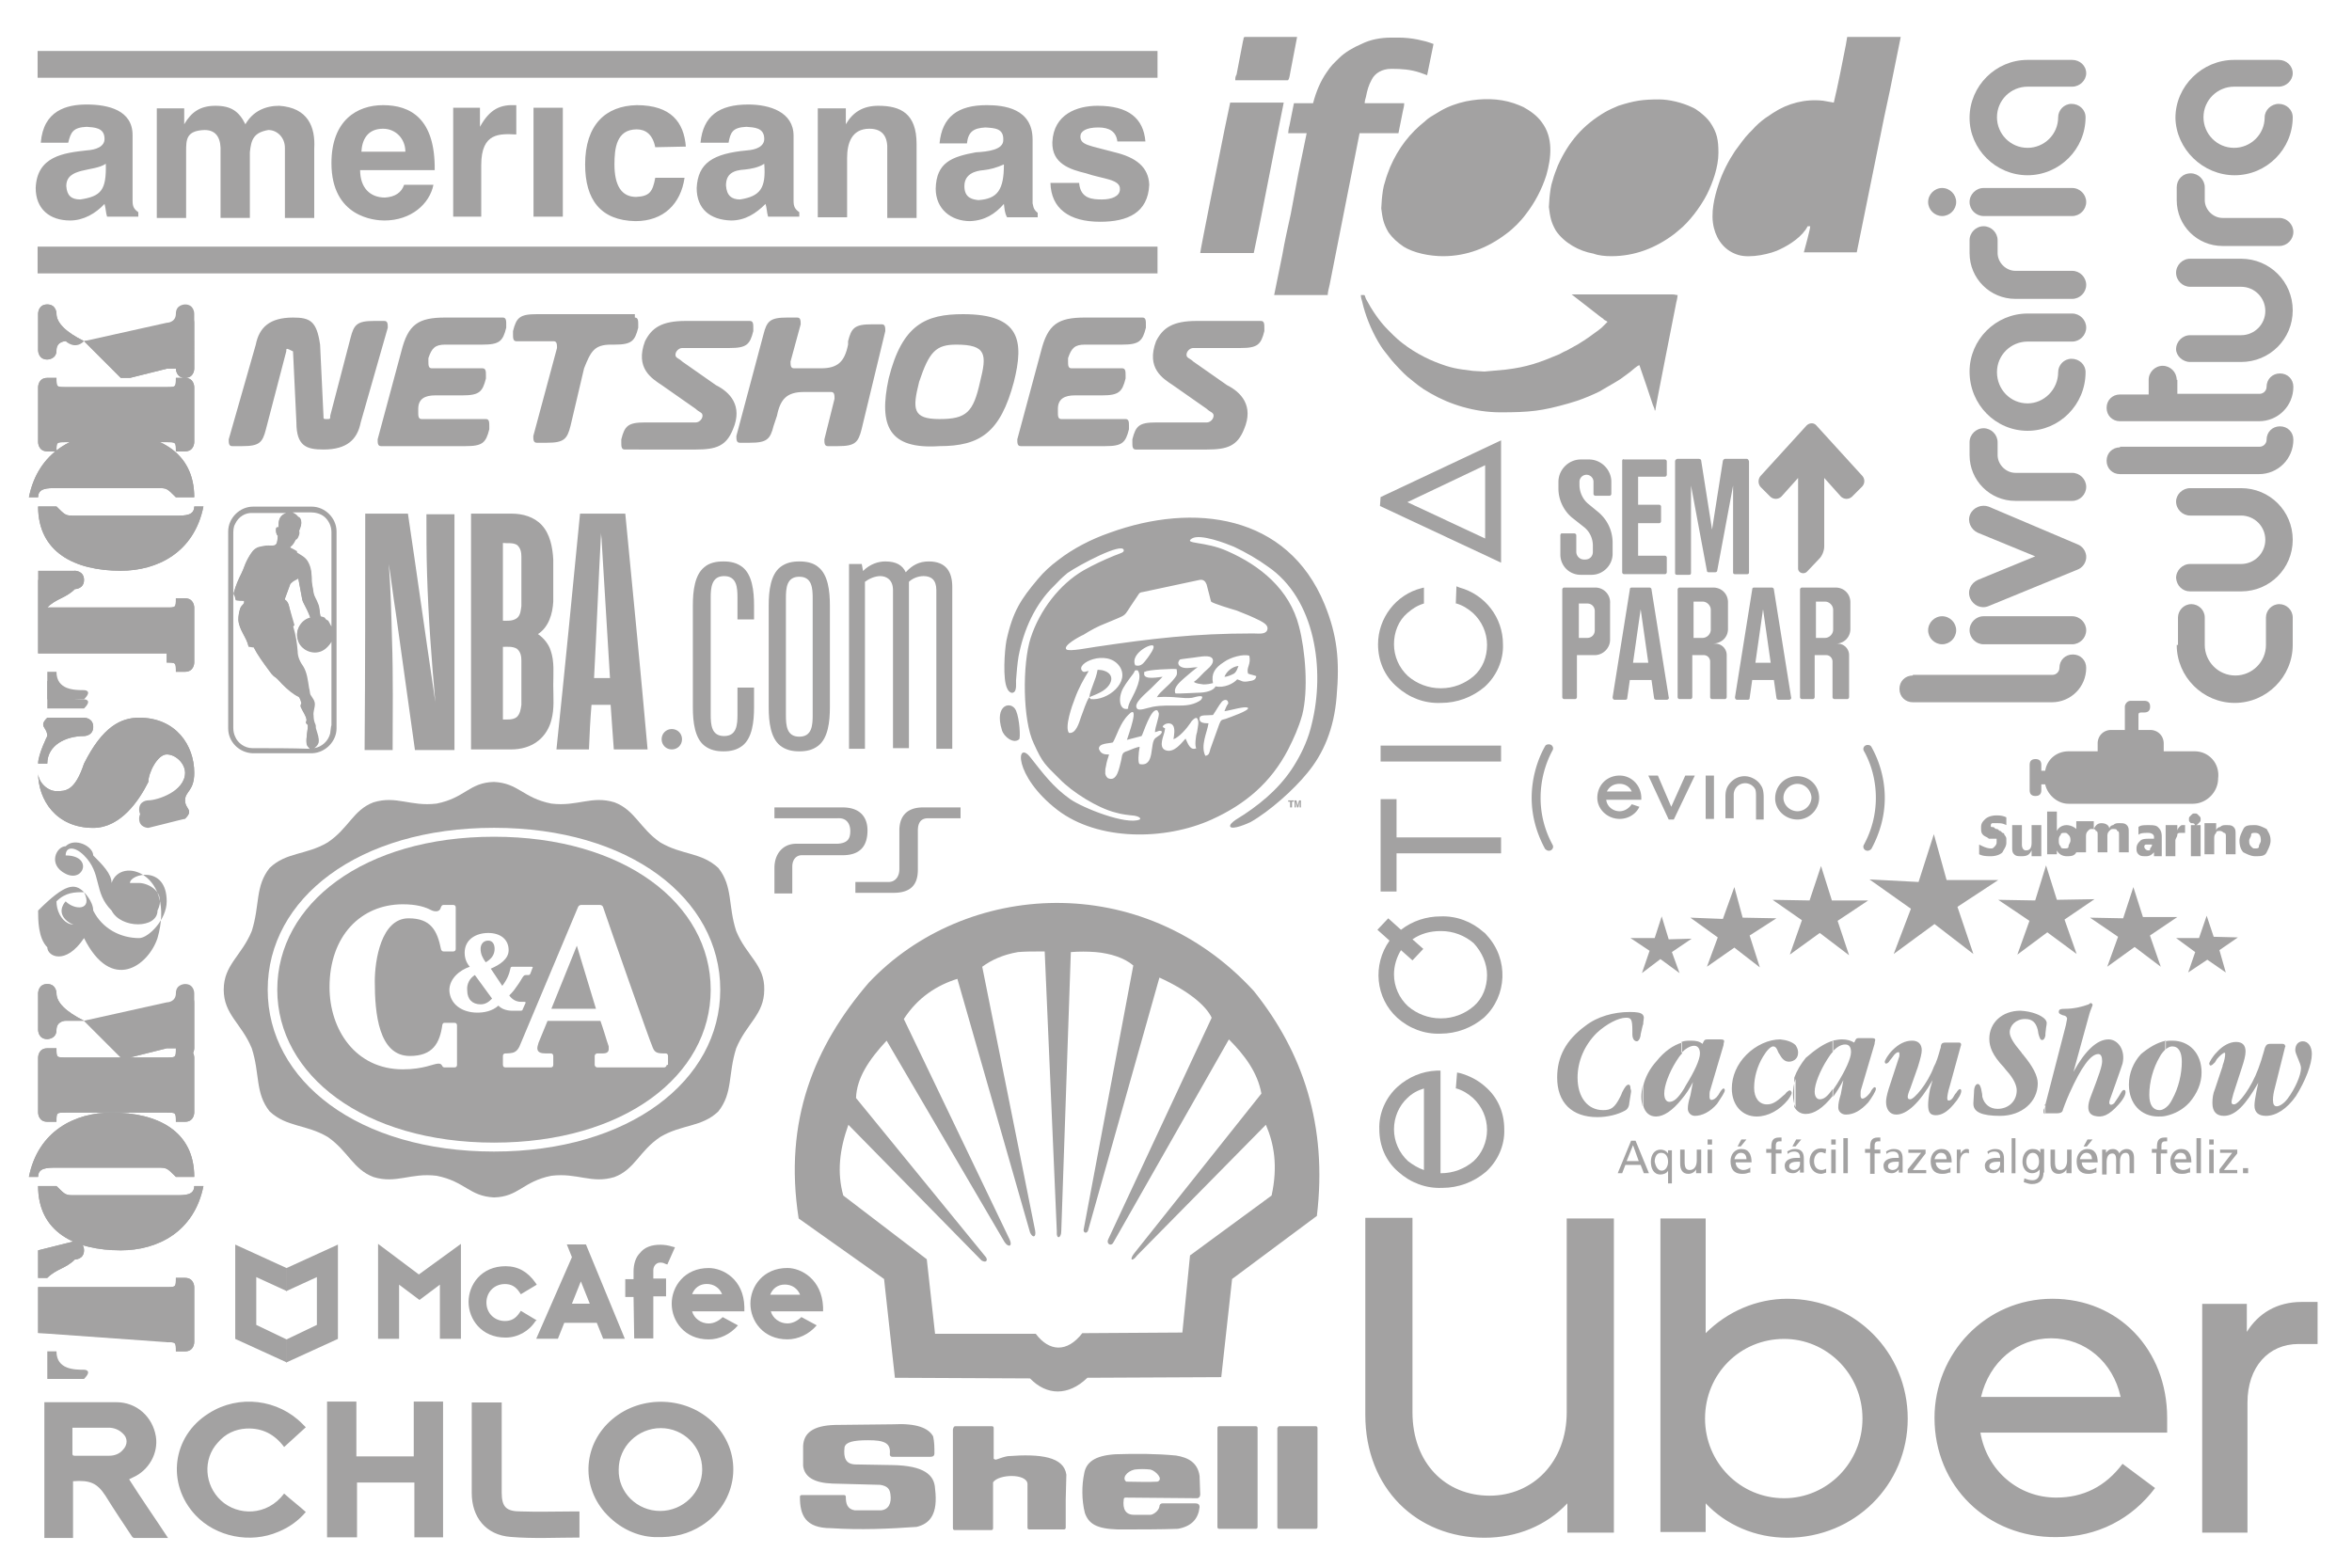
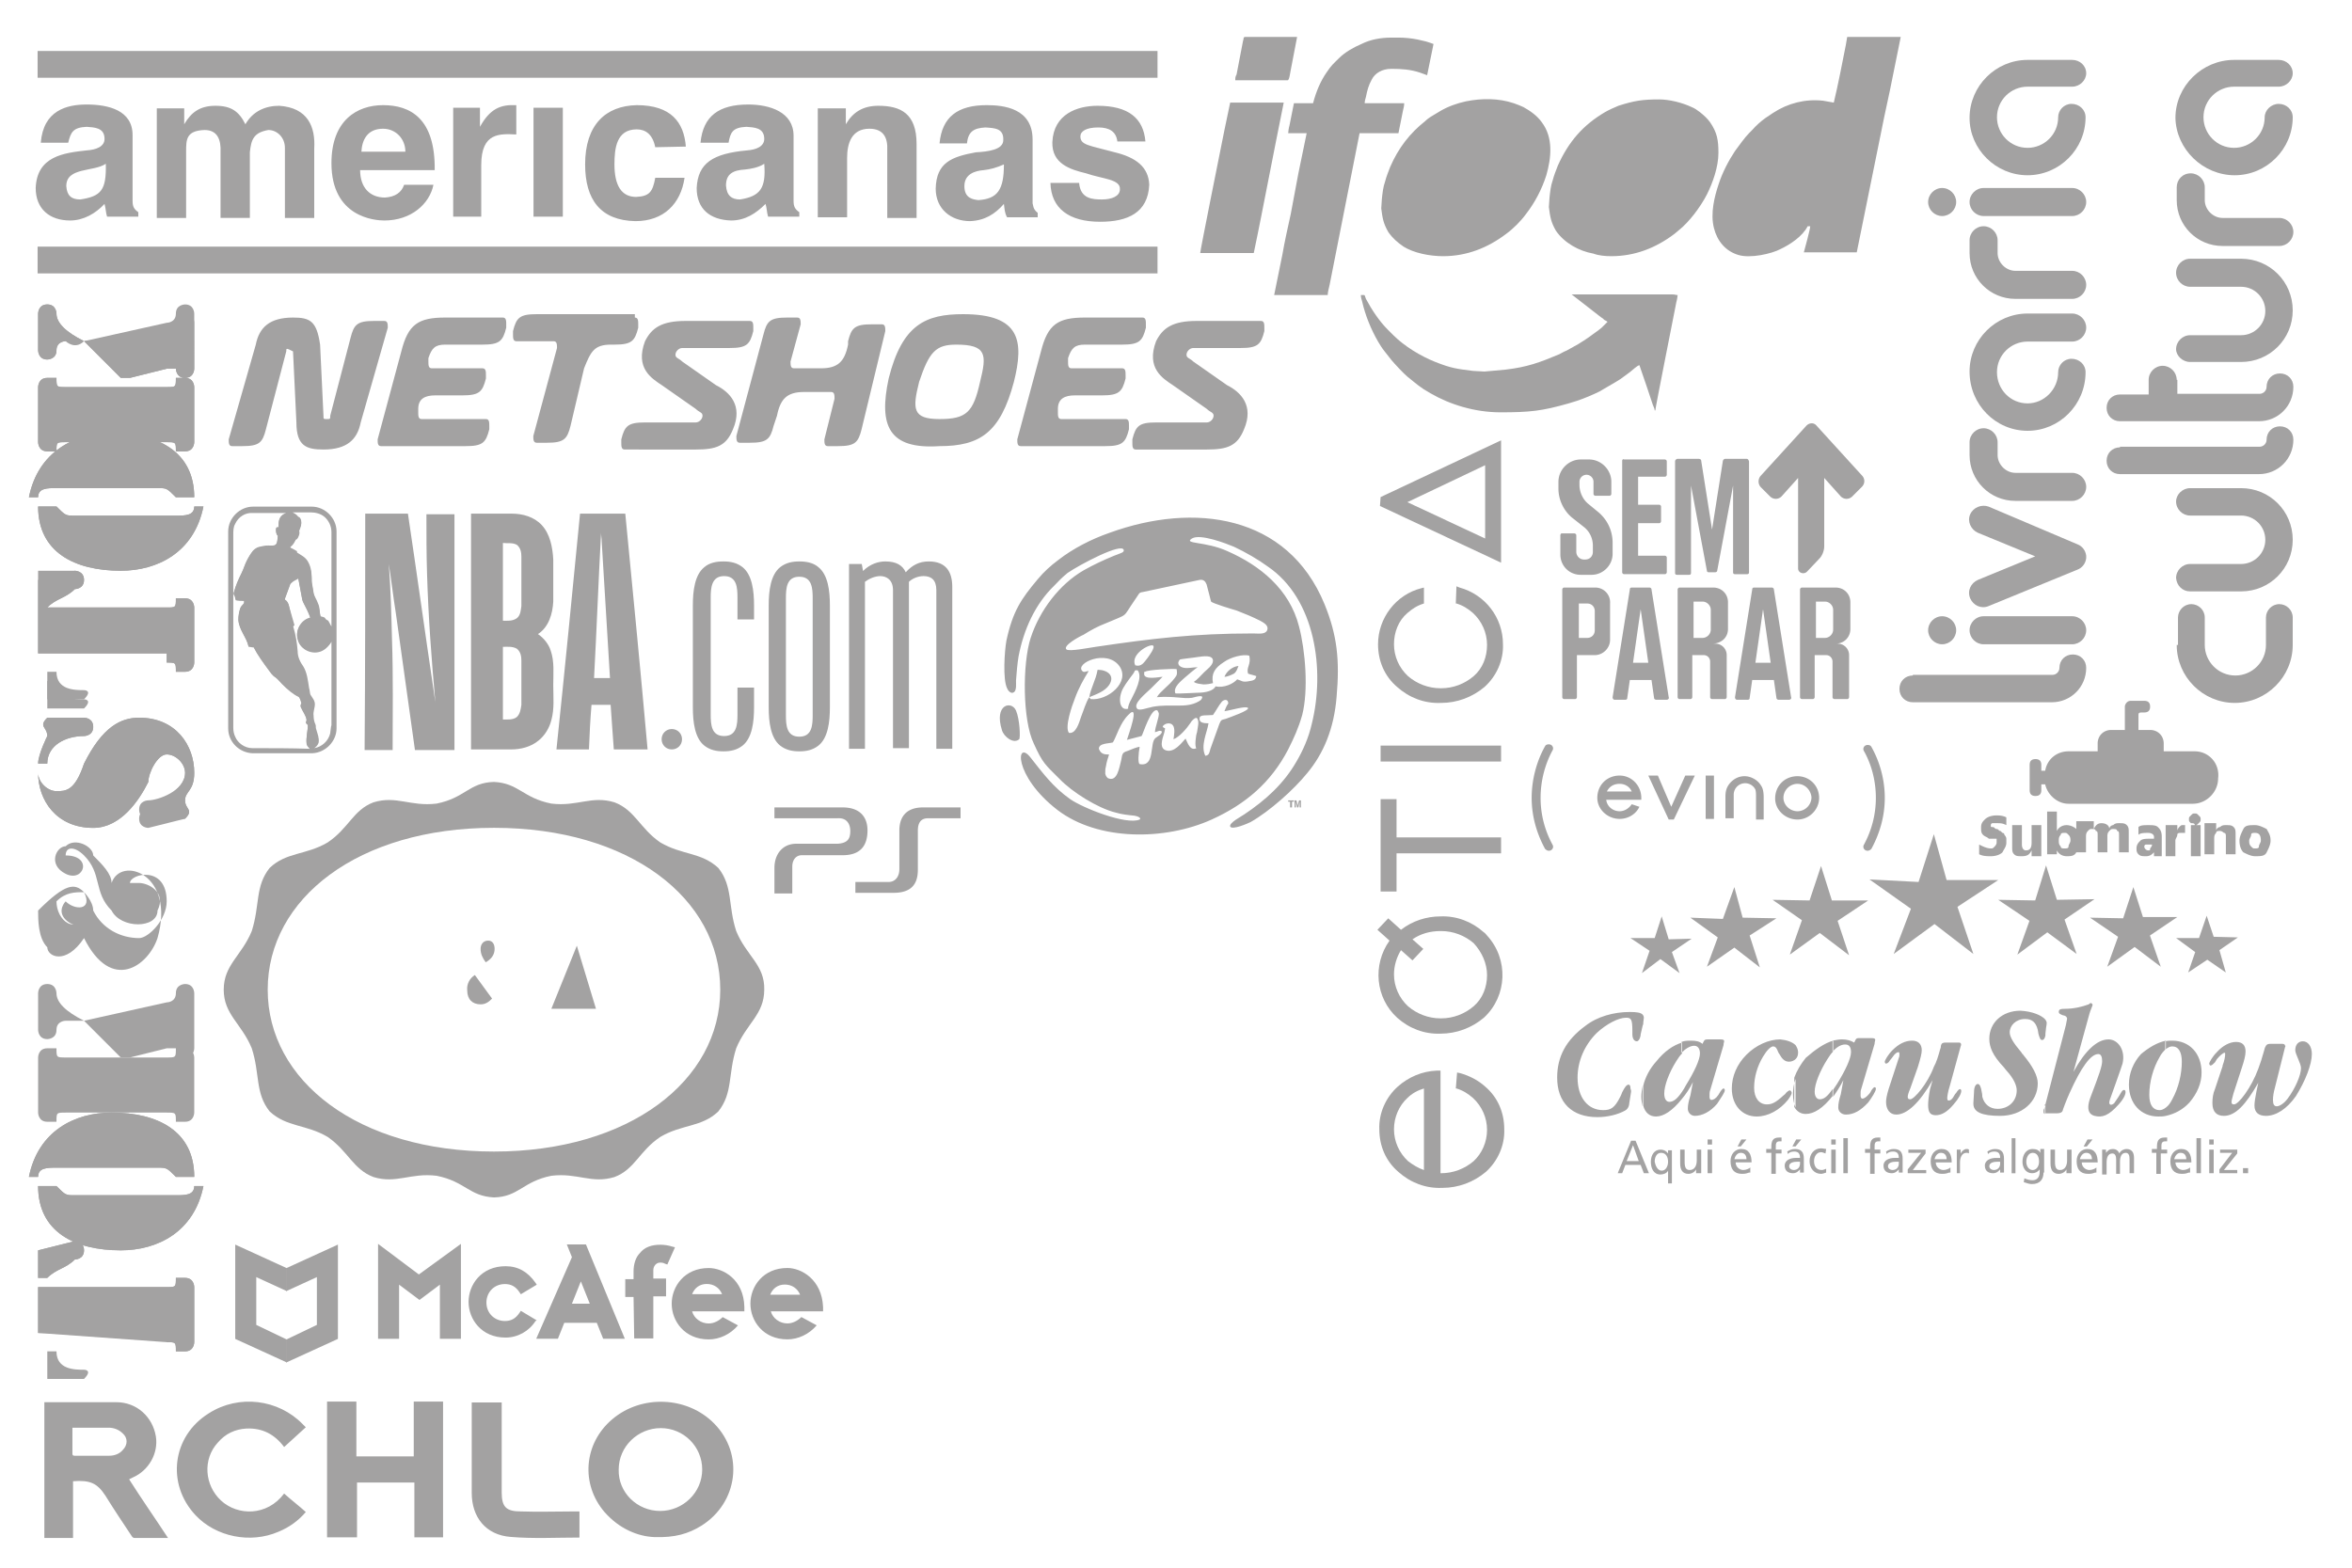
<svg xmlns="http://www.w3.org/2000/svg" xml:space="preserve" viewBox="0 0 369 246">
  <path fill="#A3A2A2" d="M341.5 29.4v2c0 4 3.2 7.2 7.2 7.2h8.9c1.2 0 2.2-1 2.2-2.2 0-1.2-1-2.2-2.2-2.2h-8.9c-1.5 0-2.8-1.3-2.8-2.8v-2c0-1.2-1-2.2-2.2-2.2-1.3 0-2.2 1-2.2 2.2m0 71.8c0 5 4.1 9.1 9.1 9.1s9.1-4.1 9.1-9.1v-4.3c0-1.2-1-2.1-2.1-2.1-1.2 0-2.1 1-2.1 2.1v4.3c0 2.7-2.2 4.8-4.8 4.8-2.7 0-4.8-2.2-4.8-4.8v-4.3c0-1.2-1-2.1-2.1-2.1-1.2 0-2.1 1-2.1 2.1v4.3zm2.1-44.4h8c4.5 0 8.1-3.6 8.1-8.1s-3.6-8.1-8.1-8.1h-8c-1.2 0-2.2 1-2.2 2.2 0 1.2 1 2.2 2.2 2.2h8c2.1 0 3.8 1.7 3.8 3.8s-1.7 3.8-3.8 3.8h-8c-1.2 0-2.2 1-2.2 2.2 0 1 1 2 2.2 2m0 36h8c4.5 0 8.1-3.6 8.1-8.1s-3.6-8.1-8.1-8.1h-8c-1.2 0-2.2 1-2.2 2.1 0 1.2 1 2.2 2.2 2.2h8c2.1 0 3.8 1.7 3.8 3.8 0 2.1-1.7 3.8-3.8 3.8h-8c-1.2 0-2.2 1-2.2 2.2.1 1.2 1 2.1 2.2 2.1m-11-22.6c-1.2 0-2.1.9-2.1 2.1 0 1.2.9 2.1 2.1 2.1h21.8c3 0 5.4-2.4 5.4-5.4 0-1.2-.9-2.1-2.1-2.1-1.2 0-2.1.9-2.1 2.1 0 .6-.5 1.1-1.1 1.1h-21.9zm8.9-10.6c0-1.2-1-2.2-2.2-2.2-1.2 0-2.2 1-2.2 2.2v2.3h-4.5c-1.2 0-2.1.9-2.1 2.1 0 1.2.9 2.1 2.1 2.1h21.8c3 0 5.4-2.4 5.4-5.4 0-1.2-.9-2.1-2.1-2.1-1.2 0-2.1.9-2.1 2.1 0 .6-.5 1.1-1.1 1.1h-12.9v-2.2zm-32.4 21.1c-.5 1.1.1 2.4 1.2 2.9l9 3.7-9 3.7c-1.1.5-1.7 1.7-1.2 2.9.5 1.1 1.7 1.7 2.9 1.2l13.9-5.7c.8-.3 1.3-1 1.4-1.8v-.4c-.1-.8-.6-1.5-1.4-1.8L312 79.5c-1.1-.4-2.4.1-2.9 1.2m16 16c1.2 0 2.2 1 2.2 2.2 0 1.2-1 2.2-2.2 2.2h-13.9c-1.2 0-2.2-1-2.2-2.2 0-1.2 1-2.2 2.2-2.2h13.9zm-20.4 0c1.2 0 2.2 1 2.2 2.2s-1 2.2-2.2 2.2c-1.2 0-2.2-1-2.2-2.2s1-2.2 2.2-2.2m20.4-67.2c1.2 0 2.2 1 2.2 2.2 0 1.2-1 2.2-2.2 2.2h-13.9c-1.2 0-2.2-1-2.2-2.2 0-1.2 1-2.2 2.2-2.2h13.9zm-20.4 0c1.2 0 2.2 1 2.2 2.2 0 1.2-1 2.2-2.2 2.2-1.2 0-2.2-1-2.2-2.2 0-1.2 1-2.2 2.2-2.2m4.3 39.9v2c0 4 3.2 7.2 7.2 7.2h8.9c1.2 0 2.2-1 2.2-2.2 0-1.2-1-2.2-2.2-2.2h-8.9c-1.5 0-2.8-1.3-2.8-2.8v-2c0-1.2-1-2.2-2.2-2.2-1.2 0-2.2 1-2.2 2.2m0-31.7v2c0 4 3.2 7.2 7.2 7.2h8.9c1.2 0 2.2-1 2.2-2.2 0-1.2-1-2.2-2.2-2.2h-8.9c-1.5 0-2.8-1.3-2.8-2.8v-2c0-1.2-1-2.2-2.2-2.2-1.2 0-2.2 1-2.2 2.2m9.1 29.9c5 0 9.1-4.1 9.1-9.2 0-1.2-1-2.1-2.2-2.1-1.2 0-2.1 1-2.1 2.1 0 2.7-2.2 4.9-4.8 4.9-2.7 0-4.8-2.2-4.8-4.9s2.2-4.8 4.8-4.8h7c1.2 0 2.2-1 2.2-2.2 0-1.2-1-2.2-2.2-2.2h-7c-5 0-9.1 4.1-9.1 9.1 0 5.2 4.1 9.3 9.1 9.3m-18 38.4c-1.2 0-2.1.9-2.1 2.1 0 1.2.9 2.1 2.1 2.1h21.8c3 0 5.4-2.4 5.4-5.4 0-1.2-.9-2.1-2.1-2.1-1.2 0-2.1.9-2.1 2.1 0 .6-.5 1.1-1.1 1.1h-21.9zm18-78.5c5 0 9.1-4.1 9.1-9.1 0-1.2-1-2.1-2.2-2.1-1.2 0-2.1 1-2.1 2.1 0 2.7-2.2 4.8-4.8 4.8-2.7 0-4.8-2.2-4.8-4.8 0-2.7 2.2-4.8 4.8-4.8h7c1.2 0 2.2-1 2.2-2.1 0-1.2-1-2.1-2.2-2.1h-7c-5 0-9.1 4.1-9.1 9.1 0 4.9 4.1 9 9.1 9m32.5 0c5 0 9.1-4.1 9.1-9.1 0-1.2-1-2.1-2.2-2.1-1.2 0-2.2 1-2.2 2.1 0 2.7-2.2 4.8-4.8 4.8-2.7 0-4.8-2.2-4.8-4.8 0-2.7 2.2-4.8 4.8-4.8h7c1.2 0 2.2-1 2.2-2.1 0-1.2-1-2.1-2.2-2.1h-7c-5 0-9.2 4.1-9.2 9.1.1 4.9 4.3 9 9.3 9" />
  <g fill="#A3A2A2">
    <path fill-rule="evenodd" d="M257.7 170.4c-.1.6-.2 1.1-.2 1.7 0 .5.1 1 .2 1.5v-3.2zm-1.8.9-.3 1.9v.1c-.1.5-.3.8-.7 1-1.1.6-2.7 1-4.3 1-4 0-6.3-2.3-6.3-6.2 0-3.3 1.4-5.9 4.4-8.1 1.9-1.5 4.5-2.2 7-2.2 1.1 0 1.7.1 2 .4v1.8l-.3 1.3v.1c-.1.7-.4 1-.6 1-.4 0-.7-.4-.7-1.1v-.5c0-1.9-.2-2.1-1-2.1-1.2 0-3.1 1-4.6 2.4-1.9 1.9-3 4.4-3 7 0 3.1 1.6 5.1 4 5.1 1.2 0 1.8-.3 2.7-2.1.1-.2.2-.4.3-.7.4-.8.7-1.2 1-1.2.2 0 .3.2.3.6.1.3.1.3.1.5zm8-7.7v1.7c-.3.3-.6.7-.9 1.2-1.2 1.9-1.9 3.9-1.9 5.1 0 .8.3 1.3.8 1.3.6 0 1.2-.4 2-1.6v1.1c-1.5 1.9-2.9 2.8-4.1 2.8-1 0-1.7-.6-2-1.7v-3.1c.3-1.3 1-2.7 2.1-3.9 1.2-1.5 2.6-2.5 4-2.9zm-6.2-4.4c.1.1.2.3.2.5s-.1.6-.1 1l-.1.3v-1.8zm6.2 13.2v-1.1c.2-.3.4-.6.6-1 1.3-2.1 2.2-4 2.2-5 0-.7-.3-1.2-.9-1.2-.6 0-1.3.4-2 1.1v-1.7c.5-.2 1-.2 1.5-.2.8 0 1.3.1 1.8.5l.2-.4c.1-.2.2-.3.6-.3h2c.5 0 .6.1.6.3 0 .1-.1.3-.1.6l-2.1 7.1c-.1.2-.1.6-.1 1 0 .3.1.5.3.5.3 0 .7-.2 1.1-.8.1-.2.2-.3.3-.5.2-.3.4-.5.5-.5.1 0 .2.1.2.3 0 .3-.6 1.2-1.2 2.1-1.1 1.3-2.4 1.9-3.5 1.9-.6 0-1.1-.5-1.1-1.1 0-.6.1-1.1.4-2.1l.4-2.1c-.5 1-1.1 1.9-1.7 2.6zm17.8-3.1c-.3.8-.4 1.7-.4 2.5s.2 1.5.4 2v-4.5zm0-5.3v2.2c-.2.2-.6.4-1 .4-.7 0-1.1-.4-1.6-1.3-.1-.1-.1-.2-.2-.4-.2-.5-.4-.7-.7-.7-.4 0-1 .6-1.6 1.6-.9 1.5-1.4 3.2-1.4 4.9 0 1.6.8 2.6 2 2.6.8 0 1.4-.3 2.6-1.4.1-.1.3-.2.4-.4.3-.3.5-.4.6-.4.1 0 .3.2.3.4s-.3.7-.6 1.1c-1.3 1.6-3.1 2.6-4.9 2.6-2.3 0-3.9-1.8-3.9-4.4 0-1.9.8-3.8 2.3-5.3 1.5-1.5 3.5-2.4 5.3-2.4 1 .1 1.9.4 2.4.9zm0 2.2c.3-.3.4-.6.4-1.1 0-.4-.2-.8-.4-1.1v2.2zm5.9-2.9v1.7c-.3.3-.6.7-.9 1.2-1.2 1.9-2 3.9-2 5.1 0 .7.3 1.2.8 1.2.6 0 1.2-.4 2-1.6v1.1c-1.5 1.9-2.9 2.8-4.2 2.8-.8 0-1.4-.4-1.8-1.1v-4.6c.4-1.1 1-2.1 1.8-3.1 1.5-1.3 2.9-2.3 4.3-2.7zm0 8.8V171l.6-.9c1.3-2.1 2.2-4 2.2-5 0-.8-.3-1.2-.9-1.2-.7 0-1.3.4-2 1.1v-1.7c.5-.1 1-.2 1.5-.2.8 0 1.4.2 1.9.5l.2-.4c.1-.2.2-.3.5-.3h2c.5 0 .6.1.6.3 0 .1-.1.3-.1.6l-2.1 7.1c-.1.2-.1.6-.1 1 0 .3.1.5.3.5s.6-.2 1.1-.8c.1-.1.2-.3.3-.5.2-.3.4-.5.5-.5.2 0 .2.2.2.3 0 .3-.6 1.3-1.2 2.1-1.2 1.3-2.3 1.9-3.5 1.9-.7 0-1.2-.5-1.2-1.1 0-.6.1-1.1.4-2.1l.4-2.2c-.5 1-1.1 1.9-1.6 2.6zm33.3 1.2-.2.7c-.1.1-.1.3-.1.4 0 .2 0 .3.2.4v-1.5h.1zm0-13.3v2.5c-.1.5-.3.7-.5.7-.3 0-.4-.3-.6-1 0-.2-.1-.5-.1-.6-.3-1.2-.9-1.7-2-1.7-1.4 0-2.4 1-2.4 2.1 0 .7.6 1.7 1.8 3.1.1.1.1.2.2.3.1 0 .1.1.1.1 1.5 1.8 2.3 3.3 2.3 4.5 0 2.9-2.5 5.1-5.9 5.1-2.9 0-4.2-.6-4.2-1.9v-.1l.1-1.7c0-.9.3-1.3.6-1.3s.5.5.6 1.2c.1.4.1.7.1.8.3 1.2 1.2 1.9 2.4 1.9 1.7 0 3-1.2 3-2.9 0-.8-.5-1.9-1.6-3.1-.2-.2-.3-.4-.4-.5-1.8-1.9-2.3-3.2-2.3-4.5 0-2.5 2-4.4 4.9-4.4 1.8.1 3.3.7 3.9 1.4zm0 2.2V160c.1.2.2.3.2.5 0 .1 0 .3-.1.8l-.1.9zm0 12.5h1.8c.4 0 .8-.1.9-.4 0-.1.6-1.7 1.1-2.8 1.8-4 3.3-6.1 4.5-6.1.4 0 .6.4.6 1.1 0 .8-.5 2.2-1.8 5.6-1 2.6.3 2.9.6 3 1.2.3 2.2 0 3.8-1.8 1.8-2 .9-2.8.4-1.9-.1.2-.8 1.3-1.1 1.7-.4.4-1 .4-.7-.5 0 0 1.9-5.3 2-5.7.5-2.1-.7-3.8-2.2-3.8-1.8 0-3.7 1.8-5.5 5.1l2.5-9.1c.1-.4.5-1.3.5-1.4 0-.2-.2-.3-.3-.3 0 0-.1 0-.3.2-1.1.4-2.4.7-3.7.7-.8 0-1 .1-1 .5 0 .2.1.3.6.5.5.1.6.2.7.5 0 .2-.1.5-.2 1.1l-3.2 12.4v1.4zm18.9-11.4v1.3c-.3.3-.7.7-1 1.3-1 1.7-1.6 3.9-1.6 5.9 0 1.6.6 2.4 1.6 2.4.3 0 .6-.1 1-.4v1.3c-.4.1-.8.1-1.2.1-2.7 0-4.6-2-4.6-5 0-1.8.7-3.5 1.9-4.8 1.2-1 2.5-1.8 3.9-2.1zm18.7 1-1.6 6.4c-.2.7-.3 1.4-.3 1.9 0 .7.2 1 .6 1 .4 0 1.1-.4 1.7-1.2 1.2-1.6 2.1-3.7 2.1-4.8 0-.7-.9-2.2-.9-2.8 0-.9.5-1.4 1.2-1.4.8 0 1.4.8 1.4 2 0 1.6-1 4.2-2.5 6.6-1.4 2-3.1 3.1-4.7 3.1-1.1 0-1.8-.5-1.8-1.6 0-.5.1-1.2.3-2.2l.3-1.4c-2 3.5-3.6 5.2-5.4 5.2-1.1 0-1.8-.6-1.8-2 0-.8.1-1.5.4-2.2l1.2-3.6v-.1c.3-.8.4-1.4.4-1.8 0-.2 0-.2-.1-.2-.2 0-.7.4-1.2 1-.1.2-.2.3-.3.5-.3.3-.5.5-.7.5-.1 0-.2-.2-.2-.3 0-.2.5-1.1 1.2-1.8.9-1 2-1.6 3-1.6s1.5.5 1.5 1.5c0 .6-.2 1.4-.6 2.6l-1.3 4c-.1.5-.3 1-.3 1.3s.1.4.4.4c.7 0 2.7-2.6 3.8-5.6.3-.8.6-1.7.9-2.8.1-.3.1-.5.2-.6.1-.3.3-.5.7-.5h2c.2 0 .4.1.4.3.1 0 .1 0 0 .2zm-18.7 10.8v-1.3c.4-.3.7-.7 1-1.3 1-1.8 1.5-4 1.5-5.9 0-1.5-.5-2.4-1.5-2.4-.4 0-.7.2-1.1.5v-1.3c.4-.1.7-.1 1.1-.1 2.7 0 4.6 2 4.6 5 0 1.7-.7 3.3-1.9 4.7-1 1.1-2.3 1.8-3.7 2.1m-32.2-10.9-1.7 6.2c-.3.9-.4 1.7-.4 1.9 0 .3.1.4.2.4.3 0 .6-.2.9-.8.1-.2.2-.3.3-.4.3-.5.5-.6.6-.6.1 0 .2.1.2.3 0 .4-.4 1.2-1.2 2.1-1 1.2-1.9 1.7-2.8 1.7-.9 0-1.2-.5-1.2-1.6 0-.6.1-1.5.3-2.5l.4-1.4c-2 3.5-4 5.4-5.7 5.4-1 0-1.6-.8-1.6-2 0-.4.1-1 .4-2l1.6-4.9c.1-.2.1-.4.1-.6 0-.2-.1-.3-.1-.3-.3 0-.6.2-1 .8-.1.1-.2.3-.4.5-.2.4-.5.5-.6.5-.1 0-.2-.1-.2-.3 0-.2.5-1.1 1.2-1.8 1-1 2-1.5 3.1-1.5.9 0 1.5.5 1.5 1.5 0 .5-.2 1.3-.6 2.6l-1.2 3.4c-.3.7-.4 1.1-.4 1.3 0 .3.1.4.4.4.6 0 2.7-2.4 3.7-5.1.4-.7.7-1.7 1-2.8.1-.2.1-.4.1-.5.1-.4.3-.5.7-.5h2.2c.1 0 .2.1.2.1.1.1.1.3 0 .5m-4.2-33.3-2.4 7.5-7.7-.4 6.5 4.6-2.7 7.1 6.4-4.7 6.1 4.7-2.5-7.4 6.4-4.2h-8.1l-2-7.2m-17.7 5-1.8 5.4-5.8-.1 4.6 3.2-1.9 5.4 4.7-3.4 4.6 3.5-1.8-5.4 4.8-3.2h-5.7l-1.7-5.4m35.3-.1 1.7 5.4 5.9-.1-4.7 3.2 1.9 5.4-4.6-3.4-4.7 3.5 1.9-5.3-4.9-3.3 5.8.1 1.7-5.5m-48.9 3.4-1.8 5-5.1-.2 4.3 3.1-1.7 4.6 4.3-3 4 3.1-1.6-5 4.2-2.7-5.3-.1-1.3-4.8m62.6 0 1.5 4.7h5.4l-4.3 2.9 1.7 4.9-4.1-3.1-4.3 3.1 1.7-4.7-4.4-3 5.2.1 1.6-4.9m-74 4.6-1.1 3.4h-3.8l3 2-1.2 3.5 2.9-2.2 3 2.2-1.2-3.3 3.1-2.1-3.6.1-1.1-3.6m85.5-.1 1.1 3.3 3.8.1-2.9 2 1 3.5-2.9-2-3 2 1.1-3.2-3-2.2h3.6l1.2-3.5" />
    <path d="m256.2 179.7-1 2.5h1.9l-.9-2.5zm-.3-.7h.7l2.1 5.1h-.8l-.5-1.3H255l-.5 1.3h-.7l2.1-5.1m4.8 4.7c.7 0 1-.8 1-1.4 0-.7-.3-1.4-1.1-1.4-.7 0-1 .7-1 1.4.1.5.4 1.4 1.1 1.4zm1.7 2h-.7v-2c-.2.4-.7.6-1.2.6-1.1 0-1.5-1-1.5-2s.5-1.9 1.5-1.9c.6 0 1 .3 1.2.6v-.5h.6v5.2m4.4-1.6h-.6v-.6c-.2.4-.7.7-1.2.7-.9 0-1.3-.6-1.3-1.6v-2.2h.7v1.9c0 .9.2 1.3.8 1.3.7 0 1.1-.6 1.1-1.5v-1.7h.7v3.7m1-3.7h.7v3.7h-.7v-3.7zm.7-.8h-.7v-.8h.7v.8m4.6-.8h.8l-.9 1.1h-.5l.6-1.1zm.8 3.1c0-.6-.3-1-.9-1-.6 0-.9.6-1 1h1.9zm.4 2.1c-.3.1-.5.2-1.1.2-1.3 0-1.8-.8-1.8-2 0-1.1.7-1.9 1.7-1.9 1.2 0 1.6.9 1.6 2.1h-2.5c0 .7.6 1.2 1.2 1.2.4 0 .9-.2 1.1-.4v.8m3.3-3.1h-.8v-.6h.8v-.3c0-.9.2-1.5 1.2-1.5h.4v.6h-.3c-.6 0-.6.4-.6.9v.4h.9v.6h-.9v3.2h-.7v-3.3m3.9-2.1h.8l-.9 1.1h-.5l.6-1.1zm.5 3.5h-.4c-.4 0-1.2.1-1.2.7 0 .4.4.6.7.6.6 0 1-.4 1-1v-.3h-.1zm-1.9-1.6c.3-.2.7-.4 1.2-.4 1 0 1.4.5 1.4 1.5v2.2h-.6v-.5c-.2.2-.5.6-1.1.6-.8 0-1.3-.4-1.3-1.2 0-.9 1-1.2 1.7-1.2h.7c0-.6-.2-1-.9-1-.4 0-.8.1-1 .4l-.1-.4m6 .3c-.3-.1-.5-.2-.7-.2-.7 0-1.1.7-1.1 1.4s.3 1.4 1.2 1.4c.2 0 .5-.1.7-.2v.6c-.3.1-.6.2-.8.2-1.1 0-1.8-.9-1.8-2s.7-2 1.8-2c.3 0 .6.1.8.1l-.1.7m.9-.6h.7v3.7h-.7v-3.7zm.7-.8h-.7v-.8h.7v.8m1.2-1h.7v5.5h-.7v-5.5m4.2 2.3h-.8v-.6h.8v-.3c0-.9.2-1.5 1.2-1.5h.4v.6h-.3c-.6 0-.6.4-.6.9v.4h.9v.6h-.9v3.2h-.7v-3.3m4.4 1.4h-.4c-.4 0-1.2.1-1.2.7 0 .4.4.6.7.6.6 0 1-.4 1-1v-.3h-.1zm-1.9-1.6c.3-.2.7-.4 1.2-.4 1 0 1.4.5 1.4 1.5v2.2h-.6v-.5c-.2.2-.5.6-1.1.6-.8 0-1.3-.4-1.3-1.2 0-.9 1-1.2 1.7-1.2h.7c0-.6-.2-1-.9-1-.4 0-.8.1-1 .4l-.1-.4m3.4 2.8 2.1-2.6h-2v-.5h2.7v.6l-2 2.6h2.1v.5h-2.9v-.6m6.1-1.6c0-.6-.3-1-.9-1-.6 0-.9.6-1 1h1.9zm.4 2.1c-.3.1-.5.2-1.1.2-1.3 0-1.8-.8-1.8-2 0-1.1.7-1.9 1.7-1.9 1.2 0 1.6.9 1.6 2.1h-2.5c0 .7.6 1.2 1.2 1.2.4 0 .9-.2 1.1-.4v.8m1-3.6h.6v.6c.2-.4.6-.7.9-.7.2 0 .3 0 .4.1v.6c-.1-.1-.3-.1-.4-.1-.6 0-1 .6-1 1.5v1.7h-.5v-3.7m6.7 1.9h-.4c-.4 0-1.2.1-1.2.7 0 .4.4.6.7.6.6 0 1-.4 1-1v-.3h-.1zm-1.9-1.6c.3-.2.7-.4 1.2-.4 1 0 1.4.5 1.4 1.5v2.2h-.6v-.5c-.2.2-.5.6-1.1.6-.8 0-1.3-.4-1.3-1.2 0-.9 1-1.2 1.7-1.2h.7c0-.6-.2-1-.9-1-.4 0-.8.1-1 .4l-.1-.4m3.8-2.1h.6v5.5h-.6v-5.5m4.3 3.7c0-.8-.3-1.4-1-1.4s-1 .8-1 1.4c0 .7.4 1.3 1 1.3s1-.6 1-1.3zm.7 1.7c0 1.1-.6 1.8-1.8 1.8-.4 0-.7-.1-1.3-.3l.1-.6c.5.2.8.3 1.3.3.7 0 1.1-.5 1.1-1.3v-.4c-.3.4-.7.6-1.2.6-1 0-1.5-.9-1.5-1.8 0-1 .5-2 1.6-2 .6 0 1 .2 1.2.6v-.6h.6v3.7m4.1.1h-.6v-.6c-.2.4-.7.7-1.2.7-.9 0-1.3-.6-1.3-1.6v-2.2h.7v1.9c0 .9.2 1.3.8 1.3.7 0 1.1-.6 1.1-1.5v-1.7h.7v3.7m2.5-5.3h.8l-.9 1.1h-.5l.6-1.1zm.7 3.1c0-.6-.3-1-.9-1-.6 0-.9.6-1 1h1.9zm.5 2.1c-.3.1-.5.2-1.1.2-1.3 0-1.8-.8-1.8-2 0-1.1.7-1.9 1.7-1.9 1.2 0 1.6.9 1.6 2.1h-2.5c0 .7.6 1.2 1.2 1.2.4 0 .9-.2 1.1-.4v.8m.9-3.6h.6v.5c.3-.4.6-.6 1.1-.6.4 0 .8.2 1 .7.2-.5.8-.7 1.1-.7.9 0 1.2.6 1.2 1.4v2.4h-.7v-2.2c0-.5-.1-1-.6-1-.7 0-.9.7-.9 1.4v1.9h-.6V182c0-.5-.1-1-.6-1-.7 0-.9.7-.9 1.4v1.9h-.7v-3.9m8.6.5h-.8v-.6h.8v-.3c0-.9.2-1.5 1.2-1.5h.4v.6h-.3c-.6 0-.6.4-.6.9v.4h.9v.6h-1v3.2h-.7v-3.3m4.7 1c0-.6-.3-1-.9-1-.6 0-.9.6-1 1h1.9zm.4 2.1c-.3.1-.5.2-1.1.2-1.3 0-1.8-.8-1.8-2 0-1.1.7-1.9 1.7-1.9 1.2 0 1.6.9 1.6 2.1h-2.5c0 .7.6 1.2 1.2 1.2.4 0 .9-.2 1.1-.4v.8m1-5.4h.7v5.5h-.7v-5.5m2 1.8h.7v3.7h-.7v-3.7zm.7-.8h-.7v-.8h.7v.8m.9 3.9 2-2.6h-1.9v-.5h2.7v.6l-2.1 2.6h2.1v.5h-2.8v-.6m3.7-.2h.8v.8h-.8v-.8" />
  </g>
-   <path fill="#A3A2A2" fill-rule="evenodd" d="M196.7 155.5c-17.5-19.1-45.3-17.3-60.4-1.3-8.5 9.9-13.4 21.6-11 37l13.4 9.5 1.7 15.5 21.2.1c2.6 2.7 6 2.8 9-.1l21-.1 1.7-15.4 13.3-9.9c1.7-14.2-2.2-25.7-9.9-35.3zm2.8 32.1-12.8 9.4-1.2 12.1-15.7.1c-2.4 3.1-5.2 2.9-7.3.1h-15.8l-1.3-11.7-13.1-10c-1-3.6-.6-7.2.8-11.1l20.9 21.3c.7.4 1 0 .7-.5l-20.4-25c.1-3.1 2-6 4.8-9l18.5 31.6c.6.9 1.3.7.8-.4l-16.6-34.6c2.2-3.4 5.2-5.3 8.4-6.3l11.4 39.8c.4.9 1 .8.8-.3l-8.3-41.4c1.5-1.1 3.3-1.9 5.6-2.3 1.1-.1 2.4-.1 4.2-.1l1.9 43.9c-.1 1.4.7 1.1.7 0l1.5-43.8c1.3-.1 2.6-.1 3.9 0 2.3.2 4.5.9 5.9 2.1L170 193c0 .5.5.6.7.1l11.2-39.7c4.6 2.1 7.3 4.4 8.2 6.3l-16.2 34.7c-.4.7.3 1.2.7.7l18.2-32c2.5 2.5 4.5 5.2 5.1 8.5l-19.9 25c-.9 1.1-.4 1.5.4.4l20.2-20.5c1.3 3 1.9 6.5.9 11.1zm1.2 36.2h5.7c.2 0 .3.1.3.3v15.5c0 .2-.1.3-.3.3h-5.7c-.2 0-.3-.1-.3-.3v-15.5c.1-.2.2-.3.3-.3zm-9.4 0h5.7c.2 0 .3.1.3.3v15.5c0 .2-.1.3-.3.3h-5.7c-.2 0-.3-.1-.3-.3v-15.5c0-.2.1-.3.3-.3zm-16.3 4.4c3.2-.1 6.4-.1 9.5.2 1.9.3 3.4 1.1 3.7 3.2l.1 2.9c0 .4-.2.5-.4.6l-11.3-.1c-.2 0-.3.1-.3.3-.2 1.5.3 2.4 1.6 2.4h2.6c.4 0 1.3-.6 1.4-1.3 0-.3.2-.5.5-.5h5.1c.5 0 .7.2.7.6-.2 1.8-1.2 3-3.4 3.4-2.6.1-6.2.1-9.4.1-3.4-.1-4.6-.9-5.2-2.6-.5-2-.5-4.3-.1-6.2.3-1.7 1.6-2.8 4.9-3zm3 2.4c.8-.1 1.6-.1 2.5 0 .8.2 2.1 1.5 1.1 1.9-1.6.1-3.3 0-4.9 0-.7-.5 0-1.6 1.3-1.9zm-28.1-6.8h5.7c.2 0 .3.1.3.3v4.8c.1.1.3.2.5.1.6-.2 1.1-.4 1.7-.5 5.2-.4 8.8.1 9.2 2.9l-.1 3.9v4.4c0 .2-.1.3-.3.3h-5.4c-.2 0-.3-.1-.3-.3v-6.9c-.2-1.6-4.5-1.5-5.4-.2v7.2c0 .2-.1.3-.3.3h-5.7c-.2 0-.3-.1-.3-.3v-15.5c.1-.4.2-.5.4-.5zm-19.5 16c-4.1 0-4.9-2.1-4.9-4.9 0-.2.1-.3.3-.3h6.6c.2 0 .3.1.3.3 0 1 .2 1.9 1.4 2.1h4.1c1.2-.1 1.7-1.1 1.5-2.5-.1-.8-.4-1.3-1.6-1.5l-7.5-.2c-2.8-.1-4.4-1-4.6-2.8v-3.1c.1-2 1.5-3.2 5-3.3l9.1-.1c3.7-.2 5.6.6 6.3 1.9.2.9.2 1.7.2 2.7 0 .3-.2.5-.6.5h-6c-.3 0-.4-.2-.4-.4.2-1.8-.9-2.2-3.4-2.2-2.4 0-3.5.3-3.7 1.1-.2 1.7.2 2.7 1.8 2.7l5.8.1c4.8.1 6.5 1.5 6.6 3.7.5 4-.8 5.5-2.9 6-4.3.3-8.8.5-13.4.2zm91.2-18.2c0 8 5.2 13.1 12.1 13.1 6.8 0 12.1-5.3 12.1-13.1v-30.4h7.4v49.3h-7.3v-4.6c-3.3 3.5-7.9 5.4-13 5.4-10.6 0-18.7-7.7-18.7-19.3v-30.9h7.4v30.5zm38.9 18.9v-49.3h7.1v18c3.4-3.4 8-5.4 12.8-5.4 10.6 0 18.9 8.4 18.9 18.8s-8.3 18.7-18.9 18.7c-5 0-9.6-2-12.8-5.4v4.5h-7.1zm7-17.9c0 6.9 5.5 12.5 12.4 12.5 6.8 0 12.3-5.6 12.3-12.5 0-7-5.6-12.5-12.3-12.5-6.9 0-12.4 5.5-12.4 12.5zm36-.1c0-10.1 8-18.7 18.5-18.7 10.4 0 18 8 18 18.7v2.3h-29.3c1 5.9 5.9 10.2 11.9 10.2 4.2 0 7.7-1.7 10.4-5.3l5.1 3.8c-3.6 4.8-9 7.7-15.5 7.7-10.8.1-19.1-8-19.1-18.7zm18.3-12.5c-5.3 0-9.7 3.7-11 9.2h21.9c-1.2-5.5-5.6-9.2-10.9-9.2zm41.8.9h-3c-4.7 0-8 3.6-8 9.2v20.4h-7.1v-35.9h7v4.4c1.8-2.9 4.7-4.7 8.6-4.7h2.5v6.6z" />
  <path fill="#A3A2A2" d="M13.6 23.6c1.5-.1 2.8-.6 2.8-1.8 0-1.8-1.6-1.8-2.8-1.9-2.2.1-2.5.9-2.9 2.5H6.4c.4-5.1 4.1-6 7.2-6 3.4 0 7.2.9 7.2 4.8v10.3c0 .9.2 1.3.9 1.8v.7h-4.9c-.2-.6-.2-1.3-.4-2-1.4 1.5-3.3 2.6-5.4 2.6-3.2 0-5.4-1.8-5.4-5.1.2-5 4.4-5.5 8-5.9zm3 2.1c-1.9 1.3-6.2.5-6.2 3.5.1 1.5.8 2.1 2.2 2.1 3.3-.5 4.1-1.5 4-5.6zm32.7-2.4v10.9h-4.6v-11c0-1.6-1.2-2.8-2.6-2.8-2.3.4-2.7 1.5-2.9 3.5v10.3h-4.6V23.9c.1-2-.5-3.5-2.5-3.5-2.9.1-2.9 1.5-2.9 3.4v10.4h-4.6V17h4.3v2.5c1.1-1.9 2.5-2.9 4.9-2.9 2.5 0 3.7.9 4.7 2.9 1.2-2.1 3.2-2.9 5.3-2.9 4.5.3 5.7 3.3 5.5 6.7zm7.2 3.4c0 2.7 1.5 4.3 3.9 4.3 1.6-.1 2.6-.8 3-2H68c-.6 3-3.5 5.6-7.7 5.6-1.5 0-8.3-.5-8.3-9 0-6.7 4-9.1 8.1-9.1 4.3 0 8.2 2.1 8.1 10.2H56.5zm.1-2.9h7c0-2-1.5-3.6-3.5-3.6-2.5 0-3.3 1.8-3.4 3.6h-.1zM81 16.5v4.6c-2.5-.1-5.5-.4-5.5 4.8V34h-4.4V16.9h4.2v3c1.6-2.9 3.3-3.5 5.6-3.4h.1zm2.7.4h4.6V34h-4.6V16.9zm19.1 6.2c-.4-2-1.5-2.8-2.9-2.8-3.2 0-3.5 3-3.5 5.5 0 3.3 1.1 5.1 3.4 5.1 2.1-.1 2.6-.8 3-3h4.6c-.6 4.1-3.3 6.8-7.7 6.8-5.5-.1-7.9-3.4-7.9-8.9 0-6.2 3.2-9.2 8.1-9.3 5.4 0 7.4 2.7 7.7 6.5l-4.8.1zm14.4.5c1.4-.1 2.7-.6 2.7-1.8 0-1.8-1.6-1.8-2.8-1.9-2.2.1-2.5.9-2.8 2.5h-4.4c.4-4.2 2.9-6 7.5-6 3.4 0 7.1 1.2 7.1 4.9v10.2c0 .9.2 1.3.9 1.8v.7h-4.9c-.2-.7-.2-1.4-.4-2-1.5 1.5-3.2 2.6-5.4 2.6-3.3-.1-5.4-1.8-5.4-5.1.2-3.9 2.5-5.4 7.9-5.9zm2.7 2.1c-.9.6-2.1.8-3 .9-1.9.1-3 .7-3 2.5.1 1.6.9 2.2 2.2 2.2 3.2-.5 4.1-1.8 3.8-5.6zm23.9-3.1v11.6h-4.6V23.6c.1-2-.6-3.4-2.8-3.4-2.8 0-3.5 2.3-3.5 4.6v9.3h-4.6V17h4.4v2.5c1.1-1.9 2.7-2.9 5.1-2.9 3.5 0 6 1.2 6 6zm10.8-2.6c-1.9.1-2.7.7-2.9 2.5h-4.3c.4-4.2 2.9-6 7.4-6 2.7 0 7.2.5 7.2 5.4v10c.1.2 0 .9.8 1.5v.7H158c-.4-.7-.4-1.4-.5-2.1-1.4 1.6-3 2.6-5.3 2.7-3 0-5.4-1.9-5.4-5.1.1-4.1 2.5-5 6.3-5.7 1.9-.1 4.3-.4 4.3-1.9.1-1.9-1.4-1.9-2.8-2zm-.3 6.7c-1.3.1-3 .6-3 2.5s1.3 2.1 2.2 2.2c3-.2 4-1.6 4-5.6-1.1.5-2.2.8-3.2.9zm15 2c.2 2.5 2.1 2.6 3.6 2.6s2.8-.5 2.8-1.6c.1-1.6-2.7-1.6-5.3-2.5-2.5-.6-5.4-1.5-5.3-4.9.2-4.4 3.9-5.7 7.1-5.7 4.9 0 7.2 2 7.5 5.6h-4.4c-.2-1.6-1.3-2.2-3-2.2-1.9 0-2.8.6-2.8 1.4 0 1.4 1.4 1.4 5.4 2.5 3.3.8 5.3 2.3 5.4 5.1-.2 4.4-3.4 5.8-7.7 5.8-4.9 0-7.7-2.1-7.8-6.1h4.5zM5.9 8v4.2h175.7V8H5.9zm0 30.7v4.2h175.7v-4.2H5.9z" />
  <g fill="#A3A2A2">
    <path d="M13.183 139.999s1.441 1.441 1.441 2.882c0 2.882-2.882 2.882-4.323 1.441-1.441-1.44 0-2.882 0-2.882 1.441 1.441 4.323 1.441 2.882-1.441-1.44 0-2.882 0-4.323 1.441 0 2.882 2.882 5.764 5.764 1.441 1.441 2.882 4.324 4.323 7.206 4.323 1.44 0 4.323-2.882 4.323-5.764 0-5.764-5.764-4.323-5.764-2.882h1.44c1.442 0 4.324 1.44 2.883 4.323 0 2.882-5.764 2.882-7.206 0-2.882-2.882-1.44-5.764-4.323-8.646-1.44-1.441-2.882-1.441-2.882 0 4.323 0 2.882 4.323 0 2.882-2.882-1.441-1.441-4.323 0-4.323 1.441-1.442 4.323 0 4.323 1.44 1.441 1.442 2.882 2.883 2.882 4.324 1.442-4.323 10.088-1.441 7.206 8.646-1.441 4.324-7.206 8.647-11.529 0-2.882 4.324-5.764 2.883-5.764 1.441-1.441-1.44-1.441-4.323-1.441-5.764 4.323-4.323 5.764-4.323 7.205-2.882m-7.205-18.734c0 4.323 2.882 8.646 8.646 8.646 4.324 0 7.206-4.323 8.647-7.205 0-1.441 1.44-4.323 2.882-4.323 1.441 0 2.882 1.44 2.882 2.882h1.441c0-4.323-2.882-8.647-8.646-8.647-2.882 0-5.765 1.441-8.647 7.206-1.44 4.323-2.882 4.323-4.323 4.323-1.441 0-2.882-1.441-2.882-2.882zm1.44-8.647s-1.44 0 0 0c-1.44 1.441 0 1.441 0 2.882 0 0-1.44 2.883-1.44 4.324h1.44c0-2.882 2.883-4.324 5.765-4.324 0 0 1.441 0 1.441-1.44 0-1.442-1.44-1.442-1.44-1.442H7.418zm21.617 15.852s1.441 0 0 0c1.441-1.44 0-1.44 0-2.882 0-1.441 1.441-1.441 1.441-4.323h-1.44c0 2.882-4.324 4.323-5.765 4.323 0 0-1.441 0-1.441 1.441s1.44 1.441 1.44 1.441h5.765z" />
    <path d="M5.978 121.265c0 4.323 2.882 8.646 8.646 8.646 4.324 0 7.206-4.323 8.647-7.205 0-1.441 1.44-4.323 2.882-4.323 1.441 0 2.882 1.44 2.882 2.882h1.441c0-4.323-2.882-8.647-8.646-8.647-2.882 0-5.765 1.441-8.647 7.206-1.44 4.323-2.882 4.323-4.323 4.323-1.441 0-2.882-1.441-2.882-2.882zm1.44-8.647s-1.44 0 0 0c-1.44 1.441 0 1.441 0 2.882 0 0-1.44 2.883-1.44 4.324h1.44c0-2.882 2.883-4.324 5.765-4.324 0 0 1.441 0 1.441-1.44 0-1.442-1.44-1.442-1.44-1.442H7.418z" />
    <path d="M29.035 128.47s1.441 0 0 0c1.441-1.44 0-1.44 0-2.882 0-1.441 1.441-1.441 1.441-4.323h-1.44c0 2.882-4.324 4.323-5.765 5.764 0 0-1.441 0-1.441 1.441s1.44 1.441 1.44 1.441l5.765-1.44zm-2.882-24.498c1.441 0 1.441 0 1.441 1.44h1.441c1.441 0 1.441-1.44 1.441-1.44v-8.647s0-1.44-1.44-1.44h-1.442c0 1.44 0 1.44-1.441 1.44H5.978v7.206h20.175zM5.978 91.002v4.323h1.44c1.442-1.44 2.883-1.44 4.324-2.882 0 0 1.441 0 1.441-1.441s-1.44-1.441-1.44-1.441L5.977 91zm7.205 18.734s1.441 0 0 0c1.441-1.441 0-1.441 0-1.441-1.44 0-4.323 0-4.323-2.882H7.419v4.323h5.764z" />
    <path d="M26.153 103.972c1.441 0 1.441 0 1.441 1.44h1.441c1.441 0 1.441-1.44 1.441-1.44v-8.647s0-1.44-1.44-1.44h-1.442c0 1.44 0 1.44-1.441 1.44H5.978v7.206h20.175zM5.978 91.002v4.323h1.44c1.442-1.44 2.883-1.44 4.324-2.882 0 0 1.441 0 1.441-1.441s-1.44-1.441-1.44-1.441H5.977zm7.205 20.175s1.441 0 0 0c1.441-1.44 0-1.44 0-1.44-1.44 0-4.323 0-4.323-2.883H7.419v4.323h5.764zM5.978 79.473c0 7.206 5.764 10.088 12.97 10.088 5.764 0 11.528-2.882 12.97-10.088h-1.442c0 1.441-1.44 1.441-2.882 1.441H11.742c-1.441 0-1.441 0-2.882-1.44H5.978zm24.498-1.44c0-7.206-5.764-10.088-12.97-10.088-5.764 0-11.528 2.882-12.97 10.087h1.442c0-1.44 1.44-1.44 2.882-1.44h15.852c1.441 0 1.441 0 2.882 1.44h2.882z" />
    <path d="M5.978 79.473c0 7.206 5.764 10.088 12.97 10.088 5.764 0 11.528-2.882 12.97-10.088h-1.442c0 1.441-1.44 1.441-2.882 1.441H11.742c-1.441 0-1.441 0-2.882-1.44H5.978zm24.498-1.44c0-7.206-5.764-10.088-12.97-10.088-5.764 0-11.528 2.882-12.97 10.087h1.442c0-1.44 1.44-1.44 2.882-1.44h15.852c1.441 0 1.441 0 2.882 1.44h2.882z" />
    <path d="M13.183 53.534C10.301 52.093 8.86 50.65 8.86 49.21c0 0 0-1.44-1.441-1.44s-1.441 1.44-1.441 1.44v5.765s0 1.44 1.44 1.44c0 0 1.442 0 1.442-1.44 0-1.441 1.441-1.441 1.441-1.441h2.882l4.323 4.323 1.442 1.441h1.44l5.765-1.441h1.441s0 1.441 1.441 1.441 1.441-1.441 1.441-1.441V50.65s0-1.44-1.44-1.44c0 0-1.442 0-1.442 1.44 0 1.442-1.441 1.442-1.441 1.442l-12.97 1.44zm-2.882 7.205c-1.441 0-1.441 0-1.441-1.441H7.419c-1.441 0-1.441 1.441-1.441 1.441v8.647s0 1.44 1.44 1.44H8.86c0-1.44 0-1.44 1.441-1.44h15.852c1.441 0 1.441 0 1.441 1.44h1.441c1.441 0 1.441-1.44 1.441-1.44v-8.647s0-1.441-1.44-1.441h-1.442c0 1.441 0 1.441-1.441 1.441H10.301z" />
    <path d="M13.183 53.534C10.301 52.093 8.86 50.65 8.86 49.21c0 0 0-1.44-1.441-1.44s-1.441 1.44-1.441 1.44v5.765s0 1.44 1.44 1.44c0 0 1.442 0 1.442-1.44 0-1.441 1.441-1.441 1.441-1.441s1.441 1.44 2.882 0l4.323 4.323 1.442 1.441h1.44l5.765-1.441h1.441s0 1.441 1.441 1.441 1.441-1.441 1.441-1.441V49.21s0-1.44-1.44-1.44c0 0-1.442 0-1.442 1.44 0 1.441-1.441 1.441-1.441 1.441l-12.97 2.883zm-2.882 7.206c-1.441 0-1.441 0-1.441-1.442H7.419c-1.441 0-1.441 1.441-1.441 1.441v8.647s0 1.44 1.44 1.44H8.86c0-1.44 0-1.44 1.441-1.44h15.852c1.441 0 1.441 0 1.441 1.44h1.441c1.441 0 1.441-1.44 1.441-1.44v-8.647s0-1.441-1.44-1.441h-1.442c0 1.441 0 1.441-1.441 1.441H10.301zm15.852 149.872c1.441 0 1.441 0 1.441 1.441h1.441c1.441 0 1.441-1.44 1.441-1.44v-8.647s0-1.441-1.44-1.441h-1.442c0 1.44 0 1.44-1.441 1.44H5.978v7.206h20.175zm-20.175-14.41v4.323h1.44c1.442-1.441 2.883-1.441 4.324-2.883 0 0 1.441 0 1.441-1.44 0-1.442-1.44-1.442-1.44-1.442l-5.765 1.441zm7.205 20.175s1.441 0 0 0c1.441-1.441 0-1.441 0-1.441-1.44 0-4.323 0-4.323-2.883H7.419v4.324h5.764z" />
    <path d="M26.153 210.612c1.441 0 1.441 0 1.441 1.441h1.441c1.441 0 1.441-1.44 1.441-1.44v-8.647s0-1.441-1.44-1.441h-1.442c0 1.44 0 1.44-1.441 1.44H5.978v7.206l20.175 1.441zm-20.175-14.41v4.323h1.44c1.442-1.441 2.883-1.441 4.324-2.883 0 0 1.441 0 1.441-1.44 0-1.442-1.44-1.442-1.44-1.442l-5.765 1.441zm0-10.088c0 7.205 5.764 10.087 12.97 10.087 5.764 0 11.528-2.882 12.97-10.087h-1.442c0 1.44-1.44 1.44-2.882 1.44H11.742c-1.441 0-1.441 0-2.882-1.44H5.978zm24.498-1.441c0-7.206-5.764-10.088-12.97-10.088-5.764 0-11.528 2.882-12.97 10.088h1.442c0-1.441 1.44-1.441 2.882-1.441h15.852c1.441 0 1.441 0 2.882 1.44h2.882z" />
    <path d="M5.978 186.114c0 7.205 5.764 10.087 12.97 10.087 5.764 0 11.528-2.882 12.97-10.087h-1.442c0 1.44-1.44 1.44-2.882 1.44H11.742c-1.441 0-1.441 0-2.882-1.44H5.978zm24.498-1.441c0-7.206-5.764-10.088-12.97-10.088-5.764 0-11.528 2.882-12.97 10.088h1.442c0-1.441 1.44-1.441 2.882-1.441h15.852c1.441 0 1.441 0 2.882 1.44h2.882z" />
-     <path d="M13.183 160.174c-2.882-1.44-4.323-2.882-4.323-4.323 0 0 0-1.441-1.441-1.441s-1.441 1.44-1.441 1.44v5.765s0 1.441 1.44 1.441c0 0 1.442 0 1.442-1.44 0-1.442 1.441-1.442 1.441-1.442h2.882l4.323 4.323 1.442 1.442h1.44l5.765-1.442h1.441s0 1.442 1.441 1.442 1.441-1.442 1.441-1.442v-7.205s0-1.441-1.44-1.441c0 0-1.442 0-1.442 1.441s-1.441 1.441-1.441 1.441l-12.97 1.441zm-2.882 5.765c-1.441 0-1.441 0-1.441-1.442H7.419c-1.441 0-1.441 1.442-1.441 1.442v8.646s0 1.441 1.44 1.441H8.86c0-1.44 0-1.44 1.441-1.44h15.852c1.441 0 1.441 0 1.441 1.44h1.441c1.441 0 1.441-1.44 1.441-1.44v-8.647s0-1.442-1.44-1.442h-1.442c0 1.442 0 1.442-1.441 1.442H10.301z" />
    <path d="M13.183 160.174c-2.882-1.44-4.323-2.882-4.323-4.323 0 0 0-1.441-1.441-1.441s-1.441 1.44-1.441 1.44v5.765s0 1.441 1.44 1.441c0 0 1.442 0 1.442-1.44 0-1.442 1.441-1.442 1.441-1.442h2.882l4.323 4.323 1.442 1.442h1.44l5.765-1.442h1.441s0 1.442 1.441 1.442 1.441-1.442 1.441-1.442v-8.646s0-1.441-1.44-1.441c0 0-1.442 0-1.442 1.44 0 1.442-1.441 1.442-1.441 1.442l-12.97 2.882z" />
    <path d="M10.301 165.939c-1.441 0-1.441 0-1.441-1.442H7.419c-1.441 0-1.441 1.442-1.441 1.442v8.646s0 1.441 1.44 1.441H8.86c0-1.44 0-1.44 1.441-1.44h15.852c1.441 0 1.441 0 1.441 1.44h1.441c1.441 0 1.441-1.44 1.441-1.44v-8.647s0-1.442-1.44-1.442h-1.442c0 1.442 0 1.442-1.441 1.442H10.301z" />
  </g>
  <path fill="#A3A2A2" fill-rule="evenodd" d="M11.36 224.033v4.1c0 .3.2.3.4.3h5.4c.8 0 1.6-.3 2.1-.9.8-.8.8-1.9 0-2.6-.6-.6-1.4-.9-2.2-.9h-5.7m15 17.3h-5.3c-.1 0-.3-.1-.4-.3-1.4-2.1-2.8-4.2-4.1-6.3-1.3-2-2.4-2.5-5.1-2.3v8.9h-4.5v-21.3h11.3c3.2 0 5.7 2.3 6.2 5.4.4 2.6-1.1 5.3-3.6 6.4l-.6.3c1.9 3 4 6 6.1 9.2m77.207-4.234c3.6 0 6.6-2.9 6.6-6.5s-2.9-6.5-6.5-6.5-6.6 2.9-6.6 6.5c-.1 3.6 2.9 6.5 6.5 6.5m-.9 4.1c-2.6-.1-5.5-1.3-7.8-3.9-3.8-4.4-3.3-10.8 1.2-14.6 4.6-3.9 11.8-3.6 16 .7 4.7 4.8 3.7 12.4-2 16-2.1 1.3-4.2 1.9-7.4 1.8m-46.754.035h-4.6v-21.3h4.6v8.6h9v-8.6h4.6v21.3h-4.5v-8.6h-9v8.6zm-7.936-17.27c-1.1 1-2.2 2-3.4 3.1-1.5-2-3.4-3-5.9-2.9-1.8.1-3.3.8-4.5 2.2-2.4 2.6-2.1 6.7.5 9.1 2.6 2.4 7.2 2.5 9.9-1.1 1.1 1 2.3 1.9 3.4 2.9-1.2 1.4-2.6 2.4-4.3 3.1-4.4 1.9-9.8.8-13-2.6-4.6-4.9-3.7-12.4 2.1-16 4.7-3 10.9-2.2 14.7 1.7l.5.5m42.934 17.306c-3.6 0-7.2.2-10.8-.1-3.9-.3-6.1-3.1-6.1-6.9v-14.2h4.7v14.1c0 2.3.7 3 3 3 2.8.1 5.7 0 8.5 0h.7v4.1zM298.2 5.8h-8.4l-.2 1.2c-.6 3-1.2 6.2-1.9 9.1l-1.7-.3c-2.8-.3-5.5.4-7.8 1.9l-1.2.8c-.7.5-1.5 1.2-2.1 1.9l-.5.5c-.7.7-1.6 2-2.2 2.8-1 1.5-2 3.4-2.6 5.3-.6 1.8-1.3 4.5-.7 6.8.5 2 1.8 3.6 3.8 4.2 1.9.6 5.3-.2 6.6-.9 1.5-.7 3.5-2 4.3-3.6h.4c0 .5-.9 3.7-1 4.1h8.3l4.3-21.2.9-4.2 1.7-8.4zm-45.4 34.4c3.7 0 7-1.3 9.9-3.5.2-.2.4-.3.6-.5.9-.7 1.8-1.7 2.5-2.6.7-.9 1.5-2.1 2-3.1.9-1.8 1.8-4.3 1.8-6.5 0-2-.2-3.2-1.3-4.8-.4-.6-1.1-1.2-1.6-1.6-.4-.3-.8-.6-1.3-.8-1.5-.7-3.5-1.2-5.1-1.2-2.6 0-3.9.2-6.4 1-.5.2-1.6.7-2.1 1-3.4 2-5.7 4.6-7.4 8.4-.3.8-.6 1.5-.8 2.3-.3.8-.4 1.8-.5 2.7l-.1 1.5c.2 1.5.3 2.3 1.1 3.7 1.3 1.9 3.6 3.2 5.9 3.6.8.3 1.8.4 2.8.4m-26.4 0c3.7 0 7-1.3 9.9-3.5 1.1-.8 2.3-2 3.1-3.1 1.4-1.8 2.5-3.9 3.2-6.1.8-2.8 1.1-5.9-.7-8.3-.7-1-1.8-1.8-2.9-2.4-.2-.1-.5-.2-.7-.3l-.8-.3c-2.4-.8-5-.8-7.5-.3-1.4.3-2.8.8-4 1.5l-1 .6c-.2.1-.3.2-.5.3-.3.2-.6.4-.9.7-2.4 1.9-4.2 4.2-5.5 7.2-.3.8-.6 1.5-.8 2.3-.3.8-.4 1.8-.5 2.7l-.1 1.5c.2 1.5.3 2.3 1.1 3.7.7 1 1.4 1.6 2.4 2.3 1.6 1 4.1 1.5 6.2 1.5m-20.4-24h-3l-.7 3.5c-.1.3-.2 1-.2 1.2h2.9l-1.3 6.3c-.1.5-.2 1-.3 1.6-.1.6-.2 1.1-.3 1.6l-.6 3.2c-.4 1.8-1 4.5-1.3 6.3l-1.3 6.4h8.4c0-.4.2-1.2.3-1.6l4.7-23.8h6.1l.7-3.5c.1-.4.2-.8.2-1.2h-6.2c0-.3.1-.7.2-1 .2-1 .4-1.8.9-2.7.5-1 1.6-1.7 3.1-1.7 1.6 0 3 .1 4.5.6.3.1.8.3 1.1.4l1-4.9c-.3-.1-.8-.3-1.2-.4-.5-.1-.8-.2-1.3-.3-1-.2-2-.3-3-.3h-1.1c-1.7 0-3.3.3-4.7 1-1.2.5-2.6 1.3-3.5 2.2-.9.9-1.2 1.1-2 2.3-.9 1.3-1.6 2.9-2.1 4.8m46.2 34.3-.9.9-.5.4c-1.2.9-1.9 1.4-3.2 2.2l-1.8 1c-.5.2-.8.4-1.2.6-3.1 1.3-5 2-8.4 2.4l-3.3.3-1.8-.1c-2.4-.3-3.4-.4-5.9-1.4-2.3-.9-4.9-2.5-6.6-4.2l-.9-.9c-1.3-1.3-2.5-3.1-3.4-4.8-.3-.7 0-.6-.8-.6 0 .3.1.7.2 1 .5 2.2 1.4 4.4 2.5 6.3.3.5.6 1 1 1.5l1.1 1.4c.5.6 1.9 2.1 2.5 2.6 1.5 1.2 2 1.7 3.6 2.6 3.1 1.8 7 3 11 3 4.6 0 6.5-.2 10.7-1.4.4-.1.9-.3 1.3-.4 1.2-.4 2.6-1 3.6-1.5.2-.1.3-.2.5-.3 1-.6 1.6-.9 2.7-1.6l1.5-1.1c.4-.3 1.1-1 1.5-1.1l1.2 3.5.6 1.8.3.9c.1.3.3.6.3.9h.1c0-.4 2.8-14.4 3.3-17 .1-.3.2-1 .2-1.1-.3 0-.4-.1-.8-.1h-15.7c-.2.1-.1.1 0 .1l4.5 3.5c.2.1.3.2.5.4.2.1.4.2.5.3m-63.9-10.8h8.4l.6-2.9.6-3 2.3-11.7.3-1.5.9-4.5H193l-.9 4.3c-.6 3-3.8 18.9-3.8 19.3m5.5-27.1h8.2c.3 0 .4-1.2.5-1.6l1-5.2h-8.2c-.3.1-.1.1-.3.7l-1 5.2c-.2.3-.2.6-.2.9" />
  <path fill="#A3A2A2" d="M219.1 139.9v-6h16.4v-2.5h-16.4v-6h-2.5v14.5h2.5zm-2.5-20.4V117h18.9v2.5h-18.9zm1.2 24.6-1.7 1.8 1.9 1.7c-2.7 3.8-2.2 9 1.2 12.1 1.9 1.7 4.3 2.6 6.8 2.5 2.5 0 4.9-.9 6.8-2.5 3.7-3.4 3.9-9.2.5-12.9-.2-.2-.3-.4-.5-.5-1.9-1.7-4.3-2.6-6.8-2.5-2.2 0-4.4.7-6.2 2.1l-2-1.8zm15.5 8.9c0 1.9-.7 3.7-2.1 4.9-1.4 1.2-3.2 1.9-5.1 1.9h-.1c-1.9 0-3.7-.7-5.1-1.9-1.4-1.3-2.2-3.1-2.2-5 0-1.3.4-2.7 1.1-3.8l1.8 1.6 1.7-1.8-1.7-1.5c1.3-.9 2.8-1.3 4.4-1.3h.1c1.9 0 3.7.7 5.1 1.9 1.3 1.4 2.1 3.2 2.1 5zm-16.7-75-.1 1.4 18.8 8.8.2.1V69.1L216.6 78zm16.4 6.5-12.2-5.7L233 73v11.5zm-4.6 10.2h.1c1 .3 1.8.8 2.6 1.5 1.4 1.3 2.2 3.1 2.2 5s-.7 3.7-2.1 4.9c-1.4 1.2-3.2 1.9-5.1 1.9h-.1c-1.9 0-3.7-.7-5.1-1.9-1.4-1.3-2.2-3.1-2.2-5s.7-3.7 2.1-4.9c.8-.7 1.6-1.2 2.6-1.5v-2.5l-.4.1c-4 1-6.8 4.7-6.8 8.8 0 2.6 1 5 3 6.7 1.9 1.7 4.3 2.6 6.8 2.5h.1c2.5 0 4.9-.9 6.8-2.5 1.9-1.7 3-4.2 2.9-6.7 0-4.2-2.8-7.8-6.8-8.9l-.5-.2-.1 2.7zm0 76.1h.1c1 .3 1.8.8 2.6 1.5 1.4 1.3 2.2 3.1 2.2 5s-.8 3.7-2.1 4.9c-1.4 1.2-3.2 1.9-5.1 1.9h-.1V168h-.6c-2.3.1-4.4 1-6.1 2.5-1.9 1.7-3 4.2-2.9 6.7 0 2.6 1 5 3 6.7 1.9 1.7 4.3 2.6 6.8 2.5h.1c2.5 0 4.9-.9 6.8-2.5 1.9-1.7 3-4.2 2.9-6.7 0-2.6-1-5-3-6.7-1.1-1-2.5-1.7-3.9-2.1l-.5-.1-.2 2.5zm-7.5 11.4c-1.4-1.3-2.2-3.1-2.2-5s.8-3.7 2.1-4.9c.7-.7 1.6-1.2 2.6-1.5v12.8c-.9-.3-1.7-.8-2.5-1.4zM184.025 60.45c-1.593-1.063-4.247-2.656-2.654-6.904 1.061-2.123 2.654-3.185 6.371-3.185h10.089c.53 0 .53.53.53 1.062v.53c-.53 2.124-1.061 2.655-3.716 2.655h-7.434c-.53 0-1.062.531-1.062 1.062s.531.531 1.062 1.062l5.31 3.717c2.124 1.062 4.248 3.186 2.655 6.903-1.062 2.655-2.655 3.186-5.84 3.186h-11.151c-.531 0-.531-.531-.531-1.062v-.531c.53-2.124 1.062-2.655 3.717-2.655h7.964c.531 0 1.062-.531 1.062-1.062s-.53-.531-1.062-1.062l-5.31-3.717zM45.971 55.14c0-.532 0-.532 0 0-1.062-.532-1.062-.532-1.062 0l-3.186 12.212c-.531 2.124-1.062 2.655-3.717 2.655h-1.593c-.531 0-.531-.531-.531-1.062l4.248-14.868c.53-2.654 2.124-4.247 5.84-4.247 2.656 0 3.717.53 4.248 4.247l.531 11.151c0 .531 0 .531.531.531s.531 0 .531-.531l3.186-12.213c.531-2.123 1.062-2.654 3.717-2.654h1.593c.531 0 .531.53.531 1.062L56.59 66.29c-.53 2.655-2.124 4.248-5.84 4.248-2.655 0-4.248-.531-4.248-4.248l-.531-11.15zm57.876 5.31c-1.593-1.063-4.247-2.656-2.654-6.904 1.061-2.123 2.654-3.185 6.371-3.185h10.089c.53 0 .53.53.53 1.062v.53c-.53 2.124-1.061 2.655-3.716 2.655h-7.434c-.53 0-1.062.531-1.062 1.062s.531.531 1.062 1.062l5.31 3.717c2.124 1.062 4.248 3.186 2.655 6.903-1.062 2.655-2.655 3.186-5.84 3.186H98.006c-.531 0-.531-.531-.531-1.062v-.531c.53-2.124 1.062-2.655 3.717-2.655h7.964c.531 0 1.062-.531 1.062-1.062s-.53-.531-1.062-1.062l-5.31-3.717zM99.6 49.83c.53 0 .53.53.53 1.062v.53c-.53 2.124-1.061 2.655-3.716 2.655h-.531c-2.655 0-3.186 1.062-4.248 3.717l-2.124 9.027c-.531 2.124-1.062 2.655-3.717 2.655h-1.593c-.53 0-.53-.531-.53-1.062l3.716-13.806c0-.53 0-1.062-.53-1.062h-5.842c-.53 0-.53-.53-.53-1.061v-.531c.53-2.124 1.061-2.655 3.716-2.655H99.6zm35.575 17.522c-.53 2.124-1.062 2.655-3.717 2.655h-1.593c-.53 0-.53-.531-.53-1.062l1.592-6.372c0-.53 0-1.062-.53-1.062h-4.248c-2.655 0-3.717 1.062-4.248 3.717l-.531 1.593c-.531 2.124-1.062 2.655-3.717 2.655h-1.593c-.531 0-.531-.531-.531-1.062l4.248-15.93c.53-2.123 1.062-2.654 3.717-2.654h1.593c.53 0 .53.53.53 1.062l-1.592 5.84c0 .531 0 1.062.53 1.062h4.248c2.655 0 3.717-1.062 4.248-3.717v-.53c.531-2.124 1.062-2.655 3.717-2.655h1.593c.531 0 .531.53.531 1.062l-3.717 15.398zm44.072-17.522c.53 0 .53.53.53 1.062v.53c-.53 2.124-1.061 2.655-3.716 2.655h-5.841c-1.593 0-2.124.531-2.655 2.124v.531c0 .531 0 1.062.531 1.062h7.965c.53 0 .53.531.53 1.062v.531c-.53 2.124-1.061 2.655-3.716 2.655h-4.248c-1.593 0-2.655.531-2.655 2.124v.531c0 .531 0 1.062.531 1.062h10.089c.53 0 .53.531.53 1.062v.53c-.53 2.125-1.061 2.656-3.716 2.656H160.13c-.53 0-.53-.531-.53-1.062l3.716-13.806c1.062-4.247 2.655-5.31 6.903-5.31h9.027zm-100.356 0c.531 0 .531.53.531 1.062v.53c-.53 2.124-1.062 2.655-3.717 2.655h-5.84c-1.593 0-2.124.531-2.655 2.124v.531c0 .531 0 1.062.53 1.062h7.965c.531 0 .531.531.531 1.062v.531c-.53 2.124-1.061 2.655-3.716 2.655h-4.248c-1.593 0-2.655.531-2.655 2.124v.531c0 .531 0 1.062.53 1.062h10.09c.53 0 .53.531.53 1.062v.53c-.53 2.125-1.062 2.656-3.716 2.656H59.776c-.53 0-.53-.531-.53-1.062l3.716-13.806c1.062-4.247 2.655-5.31 6.903-5.31h9.026zm74.869 10.088c1.062-4.248 1.062-5.84-3.717-5.84-3.186 0-4.248 1.061-5.841 5.84-1.062 4.248-1.062 5.841 3.186 5.841s5.31-1.062 6.372-5.84m-14.337-.532c2.124-8.495 5.84-10.088 11.682-10.088 9.026 0 9.557 4.247 7.964 10.62-2.124 7.964-5.31 10.088-11.681 10.088-7.965.53-9.558-3.186-7.965-10.62m-55.21 147.805-2.5-1.5-.2.3c-.6.9-1.3 1.3-2.3 1.3-1.6 0-2.9-1.2-2.9-2.9 0-1.6 1.2-2.9 2.9-2.9 1 0 1.7.4 2.3 1.3l.2.3 2.5-1.5-.2-.3c-1.2-1.7-2.7-2.6-4.7-2.6-3.8 0-5.8 2.9-5.8 5.6 0 2.7 2 5.6 5.8 5.6 1.9 0 3.7-1 4.7-2.6l.2-.1zm6.916-6.119 1.4 3.5h-2.8l1.4-3.5zm-7 9h3.4l1-2.5h5.1l1 2.5h3.4l-6.1-14.8h-3l.8 2-5.6 12.8zm15.368-.051h3v-6.6h2v-2.8h-2v-1.3c0-.6.4-1.2 1.1-1.2.4 0 .6.1.8.2l.3.1 1.2-2.7-.4-.1c-.6-.2-1.3-.3-1.9-.3-1.4 0-2.5.4-3.2 1.3-.7.7-1 1.8-1 2.9v1.2h-1.3v2.8h1.3l.1 6.5zm-40.183-14.835v14.9h3.3v-8.5l3.2 2.4 3.2-2.4v8.5h3.3v-14.9l-6.6 4.8-6.4-4.8zm49.268 7.89c.4-1 1.2-1.6 2.3-1.6 1.1 0 2 .6 2.4 1.6h-4.7zm2.6-4.1c-3.8 0-5.8 2.9-5.8 5.6 0 2.7 2 5.6 5.8 5.6 1.7 0 3.4-.8 4.6-2.2l-2.4-1.3c-.6.6-1.4 1-2.2 1-1.2 0-2.3-.8-2.6-1.9h8.2v-.7c-.1-4.3-3.3-6.1-5.6-6.1m9.648 4.193c.4-1 1.2-1.6 2.3-1.6 1.1 0 2 .6 2.4 1.6h-4.7zm2.7-4.2c-3.8 0-5.8 2.9-5.8 5.6 0 2.7 2 5.6 5.8 5.6 1.7 0 3.4-.8 4.6-2.2l-2.4-1.3c-.6.6-1.4 1-2.2 1-1.2 0-2.3-.8-2.6-1.9h8.2v-.7c-.2-4.3-3.4-6.1-5.6-6.1m-83.324 8.93v-7.5l4.8 2.2V199l-8.1-3.7v14.8l8.1 3.7v-3.6l-4.8-2.3z" />
  <path fill="#A3A2A2" d="M49.715 207.9v-7.5l-4.8 2.2V199l8.1-3.7v14.8l-8.1 3.7v-3.6l4.8-2.3z" />
  <g fill="#A3A2A2" fill-rule="evenodd">
    <path d="M115.5 146.1c-1.3-4-.5-7-2.8-9.9-2.7-2.5-5.7-2-9.1-4-3.2-2.2-4-5.1-7.2-6.3-3.6-1.1-5.8.7-9.9.2-4.5-.9-5.1-3.2-9-3.4-3.9.1-4.5 2.5-9 3.4-4.1.5-6.3-1.3-9.9-.2-3.2 1.2-3.9 4.1-7.2 6.3-3.4 2-6.5 1.5-9.1 4-2.3 2.9-1.5 5.8-2.8 9.9-1.6 3.9-4.4 5.3-4.4 9.2 0 3.9 2.8 5.3 4.4 9.2 1.3 4 .5 7 2.8 9.9 2.7 2.5 5.7 2 9.1 4 3.2 2.2 4 5.1 7.2 6.3 3.6 1.1 5.8-.7 9.9-.2 4.5.9 5.1 3.2 9 3.4 3.9-.1 4.5-2.5 9-3.4 4.1-.5 6.3 1.3 9.9.2 3.2-1.2 3.9-4.1 7.2-6.3 3.4-2 6.5-1.5 9.1-4 2.3-2.9 1.5-5.8 2.8-9.9 1.6-3.9 4.4-5.3 4.4-9.2.1-3.9-2.8-5.3-4.4-9.2zm-38 34.6c-21.3 0-35.5-11.1-35.5-25.4 0-14.3 14.2-25.4 35.5-25.4S113 141 113 155.3c0 14.3-14.3 25.4-35.5 25.4z" />
-     <path d="M77.5 131.3c-20.4 0-34 10.5-34 24 0 13.4 13.6 24 34 24s34-10.5 34-24-13.6-24-34-24zm-5.8 35.8c0 .2-.1.4-.4.4h-1.5c-.1 0-.3 0-.4-.2-.1-.2-.2-.4-.6-.4-.8 0-2.3.9-5.6.9-7.4 0-11.5-6.2-11.5-12.9 0-8 4.9-13 11.5-13 2.1 0 3.3.4 4 .7.6.3.8.4 1.2.4.5 0 .7-.3.8-.7.1-.2.2-.3.4-.3h1.5c.2 0 .4.1.4.4v6.5c0 .2-.1.4-.4.4h-1.5c-.2 0-.3-.1-.4-.3-.6-3-1.6-4.9-5.1-4.9-4.3 0-5.3 6.6-5.3 9.9 0 5 .6 11.7 5.5 11.7 3.6 0 4.7-2 5.1-4.9.1-.3.2-.3.4-.3h1.5c.2 0 .4.1.4.4v6.2zm3.2-8.2c-2.4 0-4.3-1.3-4.4-3.5 0-1.9 1.7-3.2 3.2-3.7-.5-.6-.8-1.3-.8-2.2 0-2.1 1.8-3.1 3.7-3.1 1.9 0 3.2 1 3.2 2.7 0 1.4-1.4 2.3-2.8 2.9l1.8 2.7c.7-.9 1.1-1.8 1.3-2.8 0-.1.1-.2.3-.2h2.9c.2 0 .4 0 .2.3l-.3.8c-.1.2-.2.2-.3.2h-.4c-.3 0-.4.2-.6.5 0 0-.4.7-.7 1.1-.5.7-.6.9-1.3 1.6 0 0 .6 1 1.8 1h.5c.1 0 .4 0 .2.3l-.4.9c0 .1-.1.2-.3.2h-1.2s-1.5.1-2.3-.8c-1 .9-2.3 1.1-3.3 1.1zm29.7 8.2c0 .2-.2.4-.4.4H93.7c-.2 0-.4-.2-.4-.4v-1.4c0-.2.2-.4.4-.4h.9c.7 0 .9-.3.9-.7v-.4l-.3-.9s-.6-2-1-3.1h-8.3l-1.4 3.4c-.1.4-.2.6-.2.9 0 .7.7.8 1.3.8h.8c.2 0 .4.1.4.4v1.4c0 .2-.1.4-.4.4h-7.1c-.2 0-.4-.1-.4-.4v-1.4c0-.2.1-.4.4-.4h.2s.8 0 1.2-.2c.4-.2.6-.5.8-.9l9.2-21.9c.1-.2.3-.3.5-.3h2.9c.2 0 .4.1.5.3.8 2.4 7.6 21.8 7.7 21.8.3.9.6 1.2 1.7 1.2h.4c.2 0 .4.1.4.4v1.4z" />
    <path d="M76.2 151c-.5-.7-.8-1.3-.8-2.1 0-.7.4-1.3 1.2-1.3.7 0 1 .6 1 1.3 0 .9-.5 1.6-1.4 2.1zm-1.7 2 2.7 3.7c-.5.5-1 .9-1.8.9-1.3 0-2.1-.8-2.1-2.2-.1-1 .4-1.9 1.2-2.4zm12 5.3 4-9.9 3 9.9h-7z" />
  </g>
  <path fill="#A3A2A2" fill-rule="evenodd" d="M48.9 79.5h-9.2c-2.1 0-3.9 1.8-3.9 3.9v30.9c0 2.1 1.7 3.8 3.8 3.9H49c2.1-.1 3.8-1.9 3.8-3.9V83.4c0-2.1-1.8-3.9-3.9-3.9zm-3.3 6.1c.4-.3.6-.7.8-1.1.3-.1.4-.4.5-.7.1-.2.1-.4 0-.6.2-.5.5-1.1.3-1.7-.1-.2-.2-.4-.4-.4-.2-.3-.5-.5-.9-.7h2.8c.8 0 1.6.2 2.2.7.7.6 1.1 1.5 1.1 2.4v14.8c-.2-.3-.3-.6-.5-.9-.2-.1-.4-.2-.5-.4-.1-.2-.5-.2-.7-.3-.2-.7-.1-1.4-.4-2-.2-.6-.6-1.1-.7-1.7l-.3-1.8c0-1 0-2.1-.6-3.1-.4-.7-1.1-1-1.7-1.4v-.2c-.3-.2-.7-.4-1.1-.6 0 0-.1-.2.1-.3zm-6 31.8c-1.2 0-2.3-.8-2.7-1.8-.2-.4-.3-.9-.3-1.4V83.9c0-.6 0-1.2.3-1.7.5-1.1 1.6-1.8 2.8-1.7h5.2c-.4.1-.8.4-1 .8-.2.4-.2.9-.2 1.4-.2 0-.4 0-.4.3s0 .8.3 1c-.1.5 0 1-.3 1.4-.3.3-.8.2-1.2.2l-.1.1c-.4 0-.8.1-1.3.2-.4.1-.7.3-1 .6-.4.5-.7 1-1 1.6-.3.6-.5 1.3-.8 1.9-.5 1-.9 1.9-1.2 3-.1.2 0 .4.1.5.1.2.1.5.2.7.4.1.9.1 1.3.1v.4c-.2.3-.5.5-.6.8-.2.6-.3 1.2-.3 1.8.1 1.6 1.3 2.7 1.6 4.2.3 0 .5.1.8.1.6 1.2 1.5 2.4 2.3 3.5.3.4.6.9 1.1 1.2.4.3.7.7 1.1 1.1.8.8 1.6 1.5 2.6 2 .2.3.3.6.4 1-.1.2-.2.4-.1.6.3.7.8 1.3.9 2 0 .2-.1.3-.1.5l.3.3c0 1-.3 1.9-.2 2.9 0 .3.3.6.5.8-2.9-.1-6-.1-9-.1zm12.2-2.3c-.3 1.2-1.3 2.1-2.5 2.3.3-.2.6-.5.7-.9.1-.7-.2-1.4-.4-2.1-.1-.2 0-.5-.1-.7-.2-.4-.3-.9-.3-1.4-.1-.6.2-1.2.2-1.8 0-.6-.4-1-.7-1.5-.1-.3-.1-.7-.2-1-.2-1.2-.3-2.4-.9-3.4-.5-.7-.9-1.5-.9-2.4-.1-1.3-.3-2.6-.7-3.9l.2-.2c-.3-1-.6-2.1-.9-3.1-.1-.3-.3-.7-.6-.8 0-.2 0-.3.1-.5.2-.6.5-1.3.7-1.9 0-.1.1-.2.2-.3.3-.3.7-.5 1.1-.7.2 1.1.4 2.1.6 3.2 0 .2.1.4.2.6.4.8.8 1.5 1.1 2.4-1.4.3-2.4 1.9-2 3.3.3 1.5 2 2.4 3.4 2 .8-.2 1.5-.9 1.9-1.6v13.1c-.1.2-.1.7-.2 1.3z" />
  <path fill="#A3A2A2" fill-rule="evenodd" d="M45.3 94.9c-.1-.3-.3-.7-.6-.8 0-.2 0-.3.1-.5l.7-1.9c0-.1.1-.2.2-.3.3-.3.7-.5 1.1-.7.2 1.1.4 2.1.6 3.2l.2.6c.4.8.8 1.5 1.1 2.4-1.4.3-2.4 1.9-2 3.3.3 1.5 2 2.4 3.4 2 .8-.2 1.5-.9 1.9-1.6v-2c-.2-.3-.3-.6-.5-.9-.2-.1-.4-.2-.5-.4-.1-.2-.5-.2-.7-.3-.2-.7-.1-1.4-.4-2-.2-.6-.6-1.1-.7-1.7l-.3-1.8c0-1 0-2.1-.6-3.1-.4-.7-1.1-1-1.7-1.4v-.2c-.3-.2-.7-.4-1.1-.6 0-.1 0-.3.1-.4.4-.3.6-.7.8-1.1.3-.1.4-.4.5-.7.1-.2.1-.4 0-.6.2-.5.5-1.1.3-1.7-.1-.2-.2-.4-.4-.4-.2-.3-.5-.5-.9-.7h-1c-.4.1-.8.4-1 .8-.2.4-.2.9-.2 1.4-.2 0-.4 0-.4.3s0 .8.3 1c-.1.5 0 1-.3 1.4-.3.3-.8.2-1.2.2l-.1-.1c-.4 0-.8.1-1.3.2-.4.1-.7.3-1 .6-.4.5-.7 1-1 1.6-.3.6-.5 1.3-.8 1.9-.5 1-.9 1.9-1.2 3-.1.2 0 .4.1.5.1.2.1.5.2.7.4.1.9.1 1.3.1v.4c-.2.3-.5.5-.6.8-.2.6-.3 1.2-.3 1.8.1 1.6 1.3 2.8 1.6 4.2l.8.1c.6 1.2 1.5 2.4 2.3 3.5.3.4.6.9 1.1 1.2.4.3.7.7 1.1 1.1.8.8 1.6 1.5 2.6 2 .2.3.3.6.4 1-.1.2-.2.4-.1.6.3.7.8 1.3.9 2 0 .2-.1.3-.1.5l.3.3c0 1-.3 1.9-.2 2.9 0 .3.3.6.5.8h.5c.3-.2.6-.5.7-.9.1-.7-.2-1.4-.4-2.1-.1-.2 0-.5-.1-.7-.2-.4-.3-.9-.3-1.4-.1-.6.2-1.2.2-1.8 0-.6-.4-1-.7-1.5-.1-.3-.1-.7-.2-1-.2-1.2-.3-2.4-.9-3.4-.5-.7-.9-1.5-.9-2.4-.1-1.3-.3-2.6-.7-3.9l.2-.2-.7-3.2zm90.4 22.6h-2.5v-29h2l.2 1.1c1.1-1.1 2.4-1.5 3.5-1.5 1.7 0 2.7.6 3.2 1.7 1-1.1 2.1-1.7 3.6-1.7 2.7 0 3.7 1.6 3.7 4v25.4h-2.5V92.6c0-1.6-.8-2.2-2-2.2-.9 0-1.8.4-2.3.9v26.1h-2.5V92.6c0-1.6-1-2.2-2-2.2-.9 0-1.9.5-2.4.9v26.2zM57.3 80.6H64c1.4 9.4 2.7 18.8 4.1 28.2l.3 2.1c0-.2-.1-.5-.1-.7-.6-6.7-1.1-13.4-1.3-20.1-.1-3.1-.1-6.2-.1-9.4h4.4v37h-6.2c-1-7.2-2-14.3-3-21.5-.4-2.5-.7-5.1-1.1-7.7.3 4 .4 7.9.5 11.9.2 5.8.1 11.5.1 17.3h-4.4c.1-12.5.1-24.8.1-37.1zm16.6 0h6.4c1.7 0 3.5.5 4.7 1.8 1.3 1.4 1.7 3.5 1.8 5.4v6.6c-.1 1.9-.7 4-2.4 5.1.9.6 1.7 1.6 2 2.6.6 1.7.4 3.6.4 5.4 0 1.9.2 3.7-.3 5.5-.3 1.2-1 2.4-2 3.2-1.2 1-2.8 1.4-4.3 1.4h-6.3v-37zm5 4.6v12.2c.7 0 1.5.1 2.2-.4.6-.5.6-1.3.7-1.9v-7.7c0-.7-.1-1.4-.7-1.9-.7-.4-1.5-.2-2.2-.3zm0 16.3v11.4c.7 0 1.6.1 2.2-.4.5-.5.6-1.2.7-1.9v-6.9c0-.7-.1-1.4-.7-1.9-.7-.4-1.5-.3-2.2-.3zM91 80.6h7.1c1.2 12.3 2.4 24.7 3.5 37h-5.3c-.2-2.4-.3-4.5-.5-7h-3c-.2 2.4-.3 4.5-.4 7h-5.1c1.3-12.4 2.5-24.7 3.7-37zm2.2 25.8h2.5c-.4-6.9-.9-14.5-1.3-21.4 0-.5-.1-.9-.1-1.4-.4 7.3-.7 15.4-1.1 22.8zm12.2 8c.9 0 1.6.7 1.6 1.6 0 .9-.7 1.6-1.6 1.6-.9 0-1.6-.7-1.6-1.6 0-.9.7-1.6 1.6-1.6zm23-25.4c1.5 1.2 1.8 3.7 1.8 6v16c0 2.3-.3 4.8-1.8 6-.9.7-1.9.9-3 .9s-2.1-.2-3-.9c-1.5-1.2-1.8-3.7-1.8-6V95c0-2.3.3-4.8 1.8-6 .9-.7 1.9-.9 3-.9s2.2.2 3 .9zm-5.1 4.9v18.3c0 1.6.1 3.4 2.1 3.4s2.1-1.8 2.1-3.4V93.9c0-1.6-.1-3.4-2.1-3.4s-2.1 1.8-2.1 3.4zm-6.8-4.9c1.5 1.2 1.8 3.7 1.8 6v2.2h-2.6v-3.4c0-1.6-.1-3.4-2.1-3.4s-2.1 1.9-2.1 3.4v18.3c0 1.6.1 3.4 2.1 3.4s2.1-1.8 2.1-3.4v-4.2h2.6v3.1c0 2.3-.3 4.8-1.8 6-.9.7-1.9.9-3 .9s-2.1-.2-3-.9c-1.5-1.2-1.8-3.7-1.8-6V95c0-2.3.3-4.8 1.8-6 .8-.7 1.9-.9 3-.9s2.1.2 3 .9zm71.2 28.4c-1 .5-1.4-.9-1.7-1.5-.5.5-1.8 2.4-3.2 1.8-1.1-.5-.2-2.3-.1-2.9.2-.9 0-.3-.3-.8.3-.5 1.2-.7 1.6-.2.4.5.2 1.6.1 2.2.9-.3 2.1-1.7 2.7-2.6.2-.4.8-.9 1-.7.4.5.1 1.4 0 2.2-.2.5-.4 2.3-.1 2.5zm-10.9-1.3 2.3-.6c.2-.2 1.5-4.6 2.5-4l.2.4c.1.6-.6 2.2-.6 3 .5-.1.7-.4 1.1-.1-.1.5-.5.6-1 1-1 .7 0 4.6-2.5 4.1-.3-.1-.2-1.7 0-2.7-.4 0-1.3.4-1.8.6-.6.2-.8.3-.9.6-.1.2-.1.5-.2.9-.3 1.1-.6 3.5-2.1 2.8-.2-.2-.3-.3-.4-.7 0-.4 0-.8.1-1.1.1-.7.3-1.3.5-1.9-.8 0-1.3-.1-1.6-.9 0-.9 1.5-.8 2.2-1 .6-1 1.1-3 2.4-4.3 2-2.1-.1 3.5-.2 3.9zm15.3-4.5c.9-.1 3.4-.9 3.7-.5.2.4-2.7 1.4-3.5 1.7-.7.2-.7.1-1 .8l-1.4 3.9c-.2.7-.2 1-.8 1.1-.8-1.6.3-3.7.5-5.1-.8 0-1.5-.1-1.4-.8 0-.6 1.1-.4 2.1-.5.5-.7.9-1.5 1.4-2.1.4-.4 1-.4 1 .3-.2.2-.5.9-.6 1.2zm-15.1-.4c-1.3.4-1.7-1.5-.8-3.2.5-.9 1.4-2 1.6-2.3.3-.4.1-.6.7-.5.8 1.1-.4 3.3-1 4.5-.3.5-.6 1.3-.5 1.5zm4.5-1.8c2.8-.2 4.1.3 5.5.1.2 0 2.1-.7 1.5.2 0 .1-.3.3-.5.4-2 1.1-4.2.3-7.1.8-1 .2-2.2.7-2.5.3-.7-.8 1.4-2.4 2.2-3.2l1.8-1.8c-.4 0-3 .6-2.9-.5 0-.4.1-.3.2-.3.3-.3 4.4-.5 4.9-.4.1.7.1.9-.3 1.4-1 1.3-2.3 2.1-2.8 3zm-10.6 0c-.5.7-.9 2.1-1.3 3.1-.3.9-.8 2.7-1.9 2.5-.7-.9.5-4.3.9-5.3.6-1.7 1.4-3.1 2.2-4.4-.4 0-.7.3-1 0-1.2-1.2 3.8-3.5 5.8-.8 1.8 2.5-1.8 5.5-4.5 5.2l-.2-.3zm24.9-3.7c.5.2.8.2 1.3.4-.1.6-.5.7-1.2.8-1 .2-1.1-.1-1.8-.3-.6.7-2.1 1.4-3.4 1.1-.3.7-1.6 1-2.7 1-.5 0-3.4.2-3.6.1-.4-1 1-2 1.4-2.4.2-.2 2-1.7 2.1-1.7-.7 0-1.4.2-2.1.1-.7-.1-1.3-.6-.7-1.3.2-.1 2.3-.3 2.8-.4.8-.1 2.4-.4 2.4.6 0 .7-1 1.4-1.4 1.8-.5.5-1.1 1.2-1.6 1.5.4.3.9.3 1.5.4.6 0 1.1-.1 1.5-.2-.3-1.5.3-2.4 1.7-3.3 1.1-.8 3.1-1.3 4-1 .3 1.4-.5 1.8-.2 2.8zm-17.7-1.3c-.8-1.7 2.2-3.4 2.8-3.1.4.3-.7 1.7-.9 2-.5.6-.9 1.4-1.9 1.1zM188.2 91c.6-.1.9.2 1.1.7l.7 2.7c.3.3 3.3 1.2 4 1.4 1.3.5 2.5 1 3.7 1.6.5.3 1.4.7 1.1 1.5-.3.7-1.4.5-2.2.5-9.3 0-15.9.8-24.7 2.1-.8.1-4.2.8-4.6.4-.6-.6 2.2-2.1 2.7-2.3 1.1-.7 2.2-1.3 3.5-1.8 3.7-1.6 2.5-.7 4.5-3.6.8-1.1.6-1.2 1.3-1.3l8.9-1.9zm-11.9-4.7c.1.4-.5.5-1.5.9-1.7.7-3.2 1.4-4.8 2.3-3.8 2.2-6.9 6.3-8.3 10.6-1.3 4-1.3 12.9.5 16.6 1.4 3.1 1.8 3.3 4 5.5 2 2.1 6 4.6 8.8 5.3 1 .3 2 .4 3 .5.6.1 1.1.4.8.6-2.1.9-8.9-1.8-10.9-3.2-2.7-1.9-4.3-4.1-6.2-6.5-2.3-3-2.8 2.8 4.2 8.2 6.4 4.9 16.9 4.8 24.2 1.5 5.3-2.4 9.3-5.8 12-11 .9-1.8 1.6-3.3 2.2-5.4 1-3.9.5-10.1-.5-13.9-1.5-5.9-6.2-9.6-11.2-11.8-3.5-1.6-7-1.1-5.6-2 1.3-.8 5.4.8 6.6 1.3 1.9.9 3.8 2 5.3 3.1 7.5 5.1 9 16.3 6.9 24.7-.5 2.2-1.4 4.2-2.4 5.9-2 3.5-4.9 6.1-8.2 8.3-.4.3-2.4 1.3-2.2 1.9.3.6 2.8-.5 3.2-.7 3-1.7 6.8-5.1 8.9-7.7 2.5-3 4.2-6.9 4.6-12 .5-5.7.1-9.6-1.9-14.5-5.8-14.1-20.5-16-33.7-11.2-2.9 1-5.8 2.5-8.1 4.3-1.2.9-2.2 1.8-3.2 3-2.6 3.1-3.9 5-4.9 9.6-.3 1.6-.6 6.1.1 7.5.1.3.6 1 1.1.6.4-.3.3-1.3.3-1.8.1-1.3.2-2.6.4-3.8.8-4.2 2.6-8.2 5.6-11.1.9-.9.9-1 2.1-2 1.9-1.3 8.5-4.8 8.8-3.6zM159.9 116c.2-.2.1-3.1-.5-4.5-.7-1.6-3.5-1-2.2 3.1.3 1 1.8 2.2 2.7 1.4zm11-6.6c1.2-.5 2.4-.9 3.1-1.9 1-1.5-.3-2.4-1.8-2.4-.3 1.7-1.1 2.9-1.3 4.3zm21.2-3.2c.5 0 1.1-.3 1.5-.5.4-.3.5-.7.7-1.2-1 .1-1.9.9-2.2 1.7zm10.3 20.5v-.9h-.3v-.2h.9v.2h-.3v.9h-.3zm.7 0v-1.1h.3l.2.8.2-.8h.3v1.1h-.2v-.9l-.2.9h-.2l-.2-.9v.9h-.2z" />
  <path fill="#A3A2A2" d="M250.3 92.2h-4.9c-.2 0-.3.2-.3.3v16.9c0 .2.2.3.3.3h1.7c.2 0 .3-.2.3-.3v-6.6h2.8c1.3 0 2.4-1.1 2.4-2.4v-5.7c.1-1.4-1-2.5-2.3-2.5zm-.1 6.7c0 .7-.5 1.2-1.2 1.2h-1.3v-5.4h1.3c.7 0 1.2.5 1.2 1.2v3zm8.9-6.4c0-.2-.2-.3-.3-.3H256c-.2 0-.3.1-.3.3l-2.7 16.9c0 .2.1.4.3.4h1.7c.2 0 .3-.1.3-.3l.4-2.8h3.4l.4 2.8c0 .2.2.3.3.3h1.7c.2 0 .4-.2.3-.4l-2.7-16.9zm-1.7 11.5h-1.2l1.2-8.4 1.2 8.4h-1.2zm20.9-11.5c0-.2-.2-.3-.3-.3h-2.8c-.2 0-.3.1-.3.3l-2.7 16.9c0 .2.1.4.3.4h1.7c.2 0 .3-.1.3-.3l.4-2.8h3.4l.4 2.8c0 .2.2.3.3.3h1.7c.2 0 .4-.2.3-.4l-2.7-16.9zm-1.7 11.5h-1.2l1.2-8.4 1.2 8.4h-1.2zm-5.5-5.3v-4.2c0-1.3-1-2.3-2.3-2.3h-5.3c-.2 0-.3.2-.3.3v16.9c0 .2.2.3.3.3h1.7c.2 0 .3-.2.3-.3v-6.6h1.8c.6 0 1 .5 1 1v5.6c0 .2.2.3.3.3h2c.2 0 .3-.2.3-.3v-6.6c0-1-.8-1.8-1.8-1.8h-.5c1.5 0 2.5-1 2.5-2.3zm-2.7.1c0 .7-.6 1.3-1.3 1.3h-1.4v-5.7h1.4c.7 0 1.3.6 1.3 1.3v3.1zm21.9-.1v-4.2c0-1.3-1-2.3-2.3-2.3h-5.3c-.2 0-.3.2-.3.3v16.9c0 .2.2.3.3.3h1.7c.2 0 .3-.2.3-.3v-6.6h1.8c.6 0 1 .5 1 1v5.6c0 .2.2.3.3.3h2c.2 0 .3-.2.3-.3v-6.6c0-1-.8-1.8-1.8-1.8h-.3c1.3 0 2.3-1 2.3-2.3zm-2.7.1c0 .7-.6 1.3-1.3 1.3h-1.4v-5.7h1.4c.7 0 1.3.6 1.3 1.3v3.1zM244.8 84v3c0 1.8 1.4 3.2 3.2 3.2h1.7c1.8 0 3.3-1.5 3.3-3.3v-1.7c0-1.9-.8-3.6-2.2-4.8l-1.7-1.4c-.8-.7-1.3-1.8-1.3-2.9v-.5c0-.6.5-1.1 1.1-1.1.6 0 1.1.5 1.1 1.1v1.9c0 .2.2.3.3.3h2.2c.2 0 .3-.2.3-.3v-1.9c0-1.9-1.6-3.5-3.5-3.5H248c-1.9 0-3.5 1.6-3.5 3.5v1.1c0 1.7.8 3.4 2.1 4.5l1.9 1.5c.9.7 1.4 1.8 1.4 2.9v1c0 .7-.5 1.2-1.2 1.2h-.2c-.7 0-1.2-.6-1.2-1.2V84c0-.2-.2-.3-.3-.3h-2.1c.1 0-.1.1-.1.3zm9.7-11.7v17.5c0 .2.2.3.3.3h6.4c.2 0 .3-.2.3-.3v-2.3c0-.2-.2-.3-.3-.3H257v-5.1h3.3c.2 0 .3-.2.3-.3v-2.3c0-.2-.2-.3-.3-.3H257v-4.4h4.2c.2 0 .3-.2.3-.3v-2.1c0-.2-.2-.3-.3-.3h-6.4c-.1-.1-.3 0-.3.2zM274 72h-3.3c-.2 0-.3.1-.4.3l-1.7 10.8-1.7-10.8c0-.2-.2-.3-.4-.3h-3.3c-.2 0-.4.2-.4.4v17.5c0 .2.1.3.3.3h1.9c.2 0 .3-.1.3-.3V76.2l2.5 13.4c0 .1.1.2.3.2h1c.1 0 .3-.1.3-.2l2.5-13.4v13.6c0 .2.1.3.3.3h1.9c.2 0 .3-.1.3-.3V72.4c-.1-.3-.2-.4-.4-.4zm18.2 2.7-7.2-7.9c-.4-.5-1.1-.5-1.6 0l-7.2 7.9c-.4.5-.4 1.2 0 1.7l1.5 1.5c.5.5 1.3.5 1.8 0l2.6-2.9v14.2c0 .7.9 1 1.4.5l1.9-2c.5-.5.8-1.3.8-2V75l2.6 2.9c.5.5 1.3.5 1.8 0l1.5-1.5c.5-.5.5-1.2.1-1.7zm-16.7 53.8v-3.3c0-.7 0-.9-.1-1.3a1.793 1.793 0 0 0-3.4.8v3.7h-1.3V125c0-.9.2-1.5.7-2.1.6-.7 1.4-1.1 2.3-1.1 1 0 2.1.6 2.6 1.5.3.4.4 1.1.4 1.8v3.5h-1.2zm6.5.1c-1.9 0-3.5-1.5-3.5-3.3 0-2 1.5-3.5 3.5-3.5 1.9 0 3.4 1.5 3.4 3.4 0 1.8-1.5 3.4-3.4 3.4zm0-5.6c-1.2 0-2.2 1-2.2 2.2 0 1.1 1 2.1 2.2 2.1 1.2 0 2.2-1 2.2-2.2-.1-1.1-1-2.1-2.2-2.1zm-14.4-1.3h1.3v6.8h-1.3zm-5.8 6.9-3.2-6.9h1.5l2.1 4.9 2.2-4.9h1.5l-3.3 6.9zm32.5-3.4c0 2.7-.7 5.2-1.9 7.4-.2.4.1.9.6.9.2 0 .4-.1.6-.3 1.3-2.4 2.1-5.1 2.1-8 0-2.9-.8-5.7-2.1-8-.1-.2-.3-.3-.6-.3-.5 0-.8.5-.6.9 1.2 2.1 1.9 4.7 1.9 7.4zm-52.6 0c0 2.7.7 5.2 1.9 7.4.2.4-.1.9-.6.9-.2 0-.4-.1-.6-.3-1.3-2.4-2.1-5.1-2.1-8 0-2.9.8-5.8 2.1-8.1.1-.2.3-.3.6-.3.5 0 .8.5.6.9-1.2 2.2-1.9 4.8-1.9 7.5zm15.8.3v-.3c0-1.9-1.5-3.5-3.4-3.5-2 0-3.5 1.5-3.5 3.5 0 1.8 1.6 3.3 3.5 3.3 1.4 0 2.6-.8 3.1-1.9l-1.2-.4c-.4.6-1.1 1.1-1.9 1.1-1.1 0-2-.8-2.1-1.8h5.5zm-3.4-2.5c.9 0 1.6.5 1.9 1.2h-3.9c.4-.8 1.1-1.2 2-1.2zM144 130.4v6.1c0 2.2-1 3.6-3.8 3.6h-6v-1.7h5.2c1.1 0 1.7-.9 1.7-2v-6.1c0-1.9.9-3.6 3.7-3.6h5.9v1.7h-5.1c-1.4 0-1.6 1.1-1.6 2zm-11.8 3.8h-6.4c-.9 0-1.5.7-1.5 1.8v4.2h-2.8v-4c0-2.3 1.4-3.8 3.4-3.8h6.5c1.6-.1 2-.8 2-2 0-.9-.4-2.1-2-2h-9.9v-1.7h10.7c2.8 0 3.9 1.6 3.9 3.6 0 2.4-1.1 3.9-3.9 3.9zm212.137-16.304h-4.877v-1.22c0-1.219-.914-2.133-2.134-2.133h-1.828v-2.134c0-.61 0-.61.914-.61.61 0 .914-.304.914-.914 0-.61-.304-.914-.914-.914h-2.134c-.61 0-.914.61-.914.914v3.658h-2.134c-1.219 0-2.133.914-2.133 2.133v1.22h-4.572c-1.829 0-3.353 1.219-3.658 3.048h-.61v-.915c0-.61-.304-.914-.914-.914-.61 0-.914.305-.914.914v3.963c0 .61.305.914.914.914s.915-.305.915-.914v-.915h.61c.304 1.524 1.828 3.048 3.657 3.048h19.507c2.134 0 3.962-1.829 3.962-3.962.305-2.439-1.524-4.267-3.657-4.267zm-29.566 10.363v1.219c-.61-.305-.914-.305-1.524-.305h-.61c-.304 0-.304.305-.304.305 0 .305 0 .305.305.305.304 0 .304.305.61.305.304 0 .304.304.609.304l.305.305c.304 0 .304.305.304.305s.305.305.305.61v.61c0 .609-.305.914-.61 1.523-.304.305-.914.61-1.828.61-.61 0-1.22 0-1.829-.305v-1.524c.61.305 1.22.61 1.829.61.305 0 .305 0 .61-.305 0 0 .304-.305.304-.61v-.609h-1.219c-.305-.305-.61-.305-.914-.61-.305-.305-.305-.61-.305-1.22 0-.609.305-.914.61-1.218s.914-.61 1.828-.61c.305 0 .915 0 1.524.305zm3.963 1.219h1.524v4.877h-1.524v-.915c-.305.61-.61.915-1.524.915-.61 0-.915 0-1.22-.305s-.304-.61-.304-1.22v-3.352h1.524v3.048c0 .61.304.914.61.914.609 0 .914-.304.914-1.219v-2.743zm3.962-1.829v2.743c.305-.61.914-.914 1.524-.914s1.22.305 1.524.61c.305.304.61.914.61 1.828 0 .61-.305 1.22-.61 1.83s-.914.609-1.524.609-1.22-.305-1.524-.915v.61h-1.524v-6.706h1.524zm1.22 5.487c.304 0 .609 0 .609-.305s.305-.61.305-.915c0-.304 0-.61-.305-.914-.305-.305-.305-.305-.61-.305s-.61 0-.61.305c-.304.305-.304.61-.304.914 0 .305 0 .61.305.915 0 .305.304.305.61.305zm4.571-3.658v.61c.305-.61.61-.915 1.22-.915.609 0 1.219.305 1.219.915 0-.305.304-.61.61-.61.304-.305.609-.305.914-.305.61 0 .914 0 1.219.305s.305.61.305 1.22v3.047h-1.524v-2.743c0-.305 0-.61-.305-.61 0-.304-.305-.304-.61-.304s-.305 0-.61.304c-.304.305-.304.61-.304.915v2.438h-1.524v-2.743c0-.305 0-.61-.305-.61 0-.304-.305-.304-.61-.304-.304 0-.304 0-.61.304-.304.305-.304.61-.304.915v2.438h-1.524v-4.877h2.743zm7.01 1.524v-1.22c.305-.304.915-.304 1.525-.304.61 0 1.219 0 1.524.305s.61.61.61 1.524v3.048h-1.22v-.61c-.305.305-.61.61-1.22.61-.609 0-.914 0-1.218-.305-.305-.305-.305-.61-.305-.914 0-.61.305-.915.61-1.22s.914-.304 1.523-.304h.61v-.305c0-.305-.305-.61-.914-.61-.61 0-1.22 0-1.524.305zm2.134 1.524h-.915c-.305 0-.304.305-.304.305 0 .305.305.61.61.61.304 0 .304 0 .304-.305 0 0 .305-.305.305-.61zm3.963-3.048v.914c0-.304.304-.61.304-.61.305-.304.305-.304.61-.304h.305v1.22h-.61c-.305 0-.61 0-.61.304s-.304.61-.304.914v2.439h-1.524v-4.877h1.829zm2.133-.305c-.305-.305-.305-.305-.305-.61 0-.304 0-.304.305-.609s.305-.305.61-.305.305 0 .61.305c.304.305.304.305.304.61 0 .304 0 .304-.305.61-.304.304-.304.304-.61.304 0-.305-.304-.305-.609-.305zm0 5.182v-4.877h1.524v4.877h-1.524zm3.963-4.877v.914c0-.304.304-.61.61-.61.304-.304.609-.304.914-.304.61 0 .914 0 1.219.305s.305.61.305 1.219v3.048h-1.524v-2.743c0-.305 0-.61-.305-.61 0 0-.305-.305-.61-.305s-.61 0-.61.305c-.304.305-.304.61-.304.915v2.438h-1.524v-4.877h1.829zm6.096 4.877c-.61 0-1.22-.305-1.83-.61-.304-.305-.609-.914-.609-1.829 0-.61.305-1.219.61-1.828.305-.61.914-.61 1.829-.61.61 0 1.219.305 1.828.61.305.61.61.914.61 1.828 0 .61-.305 1.22-.61 1.83-.304.609-.914.609-1.828.609zm0-3.658c-.305 0-.61 0-.61.305s-.305.61-.305.914 0 .61.305.915c.305.305.305.305.61.305.304 0 .61 0 .61-.305s.304-.61.304-.915c0-.914-.305-1.219-.914-1.219z" />
</svg>